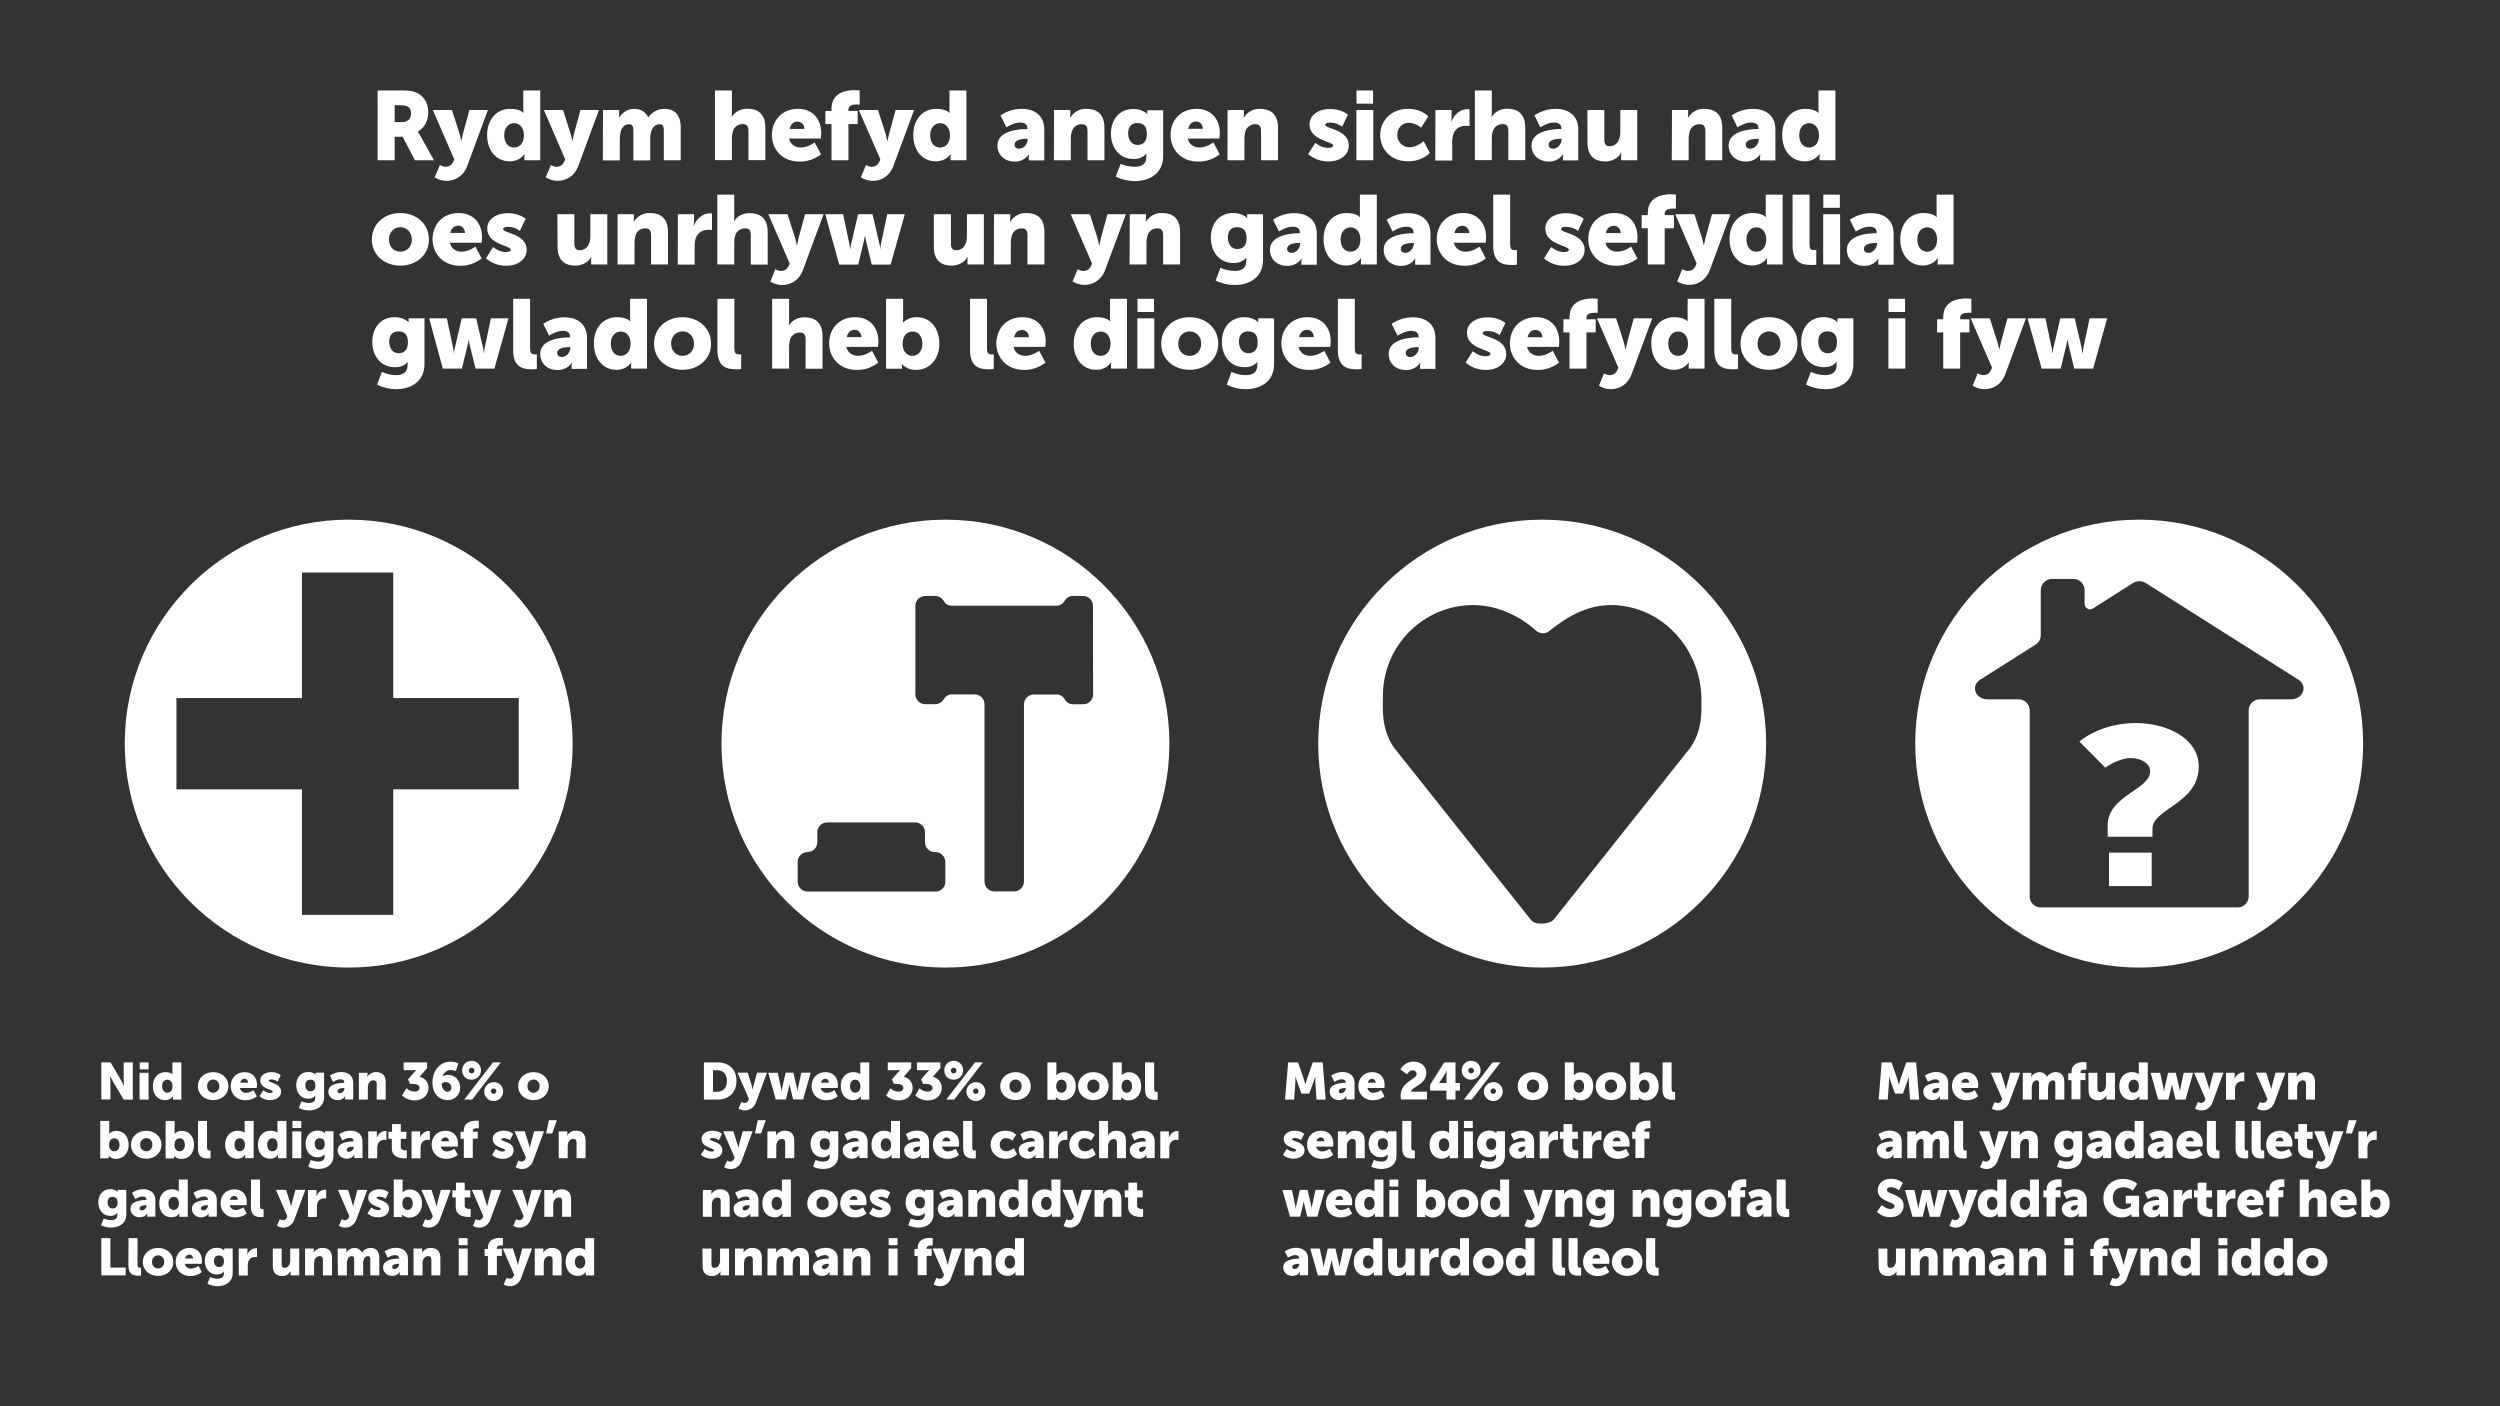
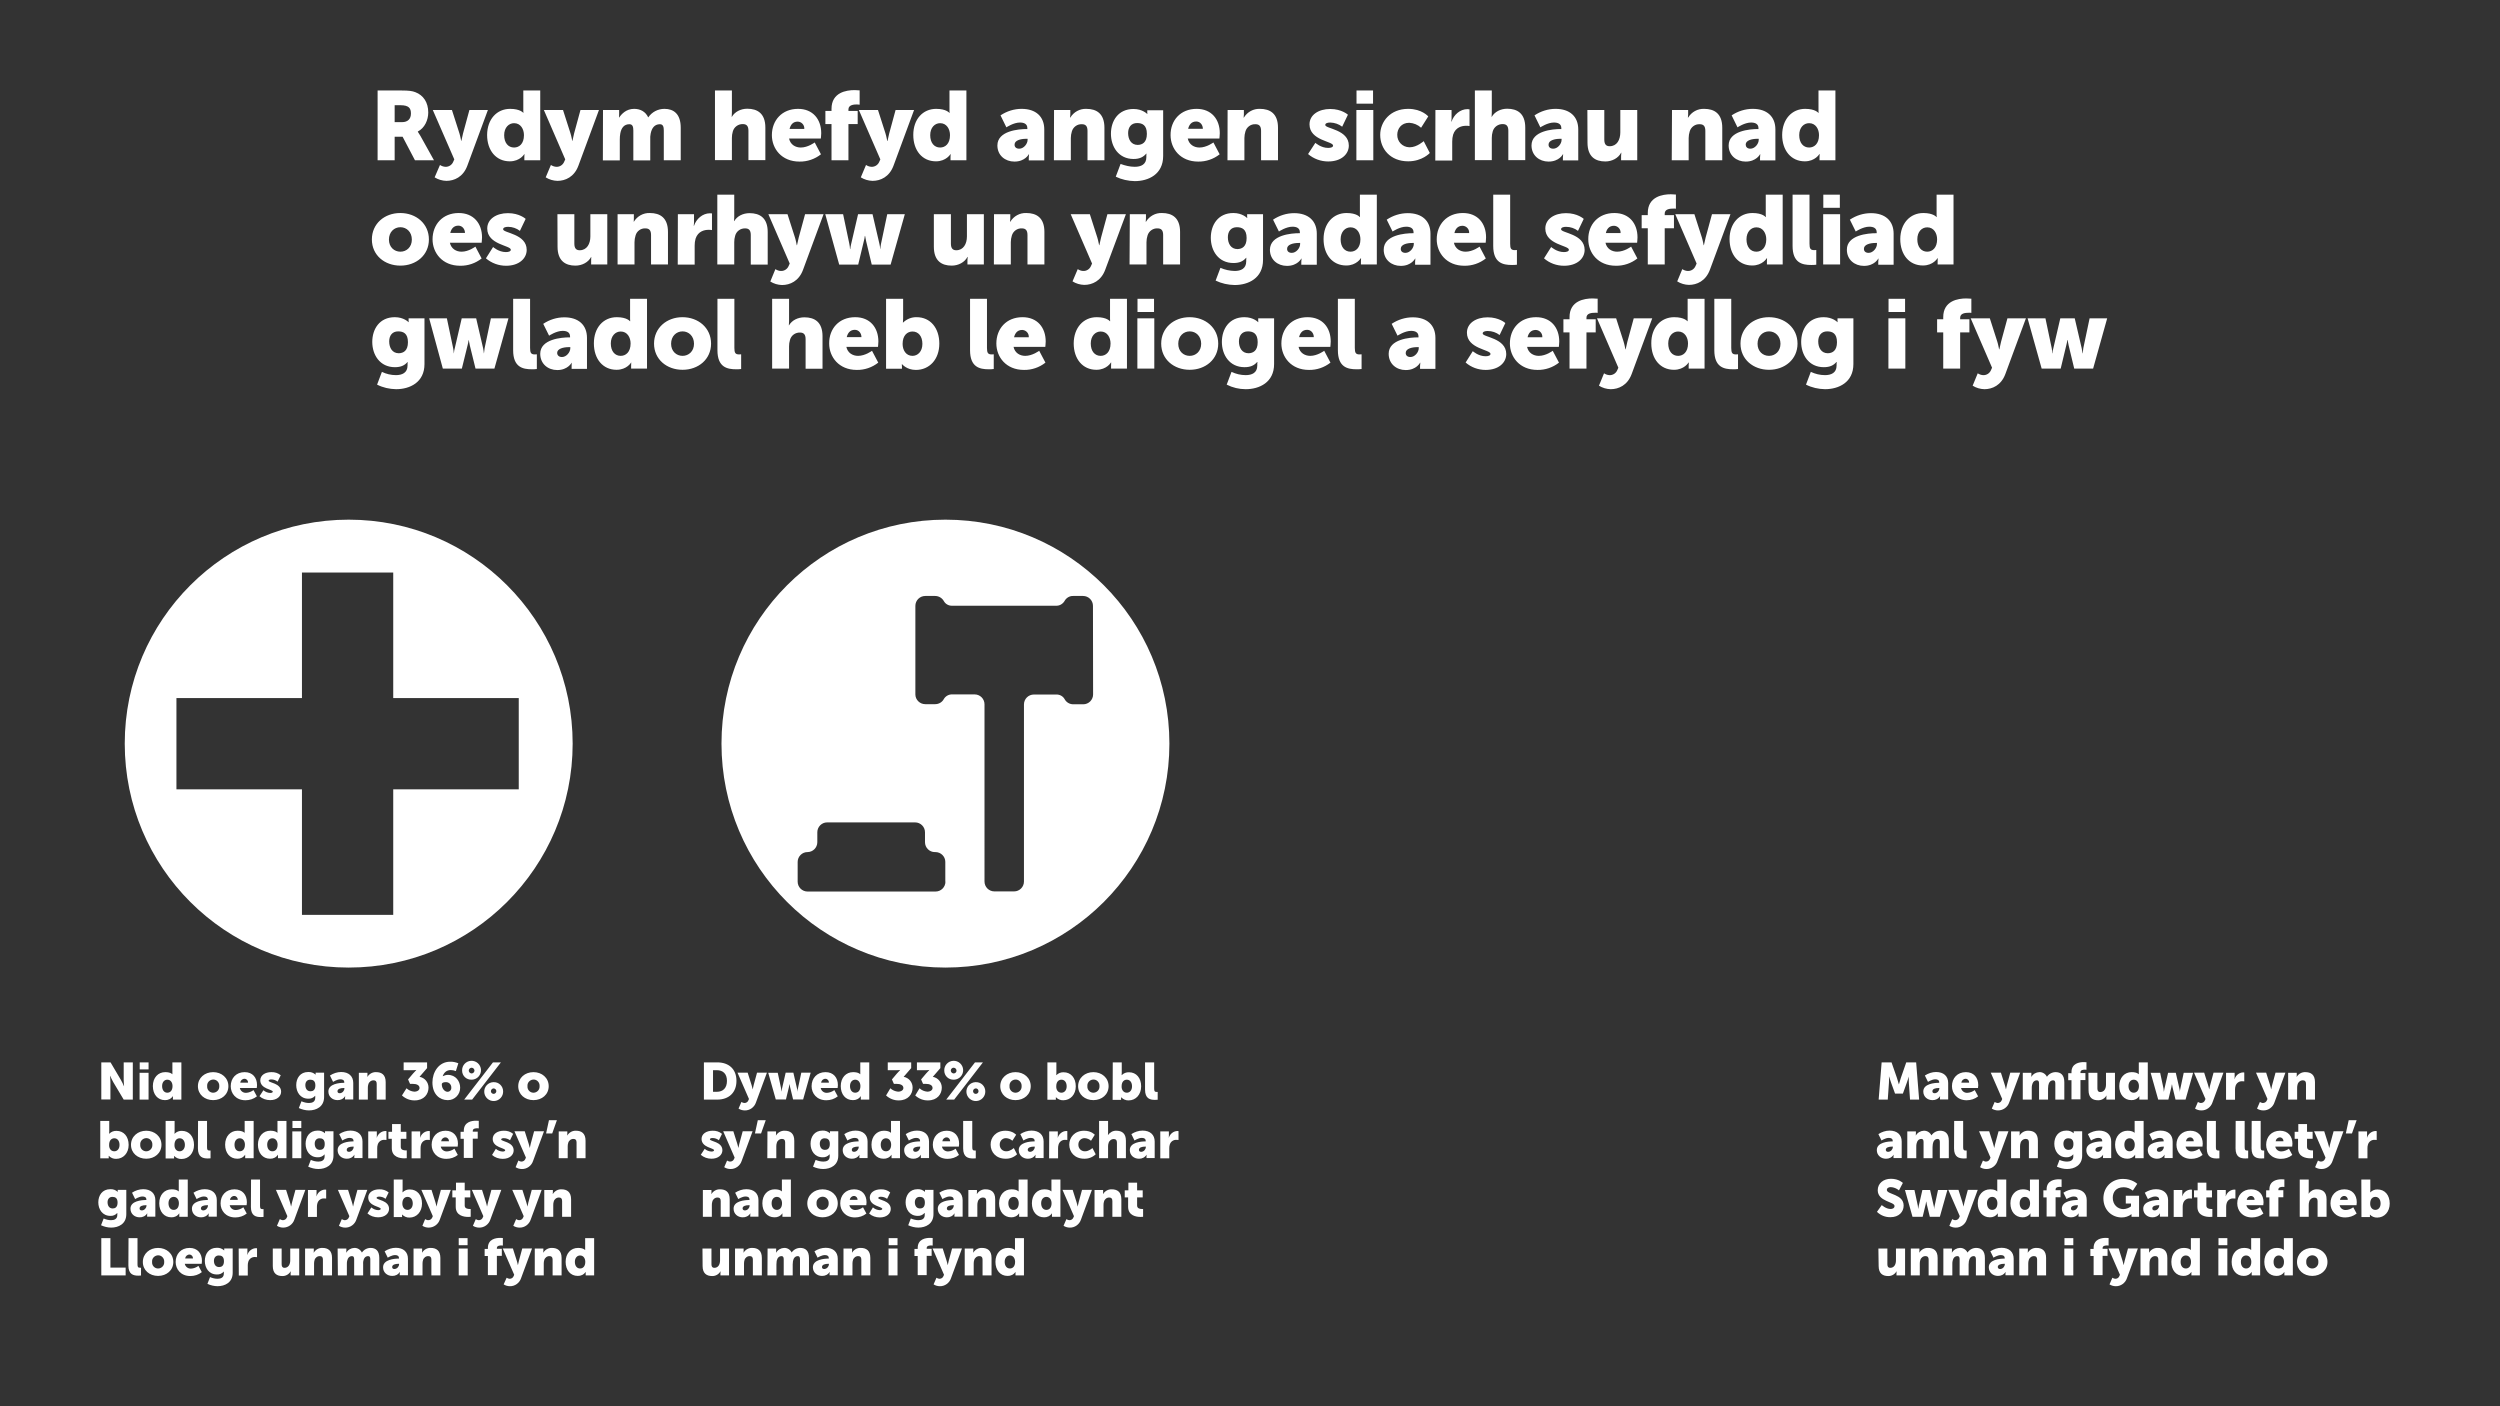
<svg xmlns="http://www.w3.org/2000/svg" version="1.1" id="Layer_1" x="0px" y="0px" viewBox="0 0 1920 1080" style="enable-background:new 0 0 1920 1080;" xml:space="preserve">
  <rect x="0" y="0" width="1920" height="1080" fill="#333333" stroke="none" />
  <style type="text/css">
	.st0{fill:#FFFFFF;}
</style>
  <title>CRI0041_Plan_to_end_homelessness_Website_Welsh</title>
  <path class="st0" d="M289.9,69.5h18.7c5.5,0,8.1,0.4,10.4,1.3c6.1,2.3,9.9,7.8,9.9,15.6c0,5.7-2.7,11.9-8,14.6v0.2  c0.7,1,1.4,2.1,2,3.2l10.4,18.7h-14.6l-9.5-18.1h-6.1v18.1h-13.1V69.5z M308.8,93.8c4.2,0,6.8-2.3,6.8-6.6c0-4-1.5-6.4-8.1-6.4h-4.4  v13L308.8,93.8z M337.9,126.7c1.2,0.8,2.6,1.3,4,1.4c2.7,0.2,5.2-1.4,6.2-3.9l0.8-1.8l-16.5-37.9h14.7l5.7,17.8c0.7,2.1,1.4,6,1.4,6  h0.1c0,0,0.8-3.7,1.3-5.8l4.9-18h14.2l-15.8,42.8c-3.2,8.6-10,11.6-16.1,11.6c-3.2-0.1-6.3-1-9-2.7L337.9,126.7z M391.8,83.6  c7.8,0,10.1,3.1,10.1,3.1h0.1c0,0-0.1-0.7-0.1-1.7V69.5h13v53.6h-12.2v-2.6c0-1.2,0.1-2.2,0.1-2.2h-0.1c0,0-3.2,5.6-11.2,5.6  c-10.5,0-17.4-8.3-17.4-20.3C374.2,91.6,381.5,83.6,391.8,83.6z M394.8,113.3c3.9,0,7.6-2.8,7.6-9.5c0-4.6-2.5-9.2-7.6-9.2  c-4,0-7.6,3.3-7.6,9.2S390.3,113.3,394.8,113.3z M423.1,126.7c1.2,0.8,2.6,1.3,4,1.4c2.7,0.2,5.2-1.4,6.2-3.9l0.8-1.8l-16.4-37.9  h14.7l5.7,17.8c0.7,2.1,1.4,6,1.4,6h0.1c0,0,0.8-3.7,1.3-5.8l4.9-18h14.2l-15.8,42.8c-3.2,8.6-10,11.6-16.1,11.6  c-3.2-0.1-6.3-1-9-2.7L423.1,126.7z M463.1,84.5h12.4v3.4c0,0.8-0.1,1.6-0.1,2.4h0.1c1.8-2.7,5.4-6.7,11.5-6.7  c4.9,0,8.8,2.2,10.8,6.5h0.1c2.8-4.1,7.4-6.5,12.4-6.5c7,0,12.5,3.8,12.5,14.5v25h-13v-22.8c0-2.8-0.5-4.9-3-4.9  c-4.1,0-6.3,3-7.1,7.3c-0.3,1.5-0.4,3-0.3,4.5v16h-13v-22.9c0-2.8-0.5-4.9-3-4.9c-4.1,0-6.2,2.8-7,7c-0.3,1.6-0.4,3.2-0.4,4.8v16  h-13L463.1,84.5z M549.1,69.5h13v16.9c0,2-0.2,3.3-0.2,3.3h0.2c2.2-3.8,6.7-6.2,11.8-6.2c7.8,0,13.9,3.6,13.9,14.5v25h-13v-22.6  c0-3.6-1.4-5.1-4.3-5.1c-3.6-0.1-6.8,2.3-7.7,5.7c-0.5,1.6-0.7,3.3-0.7,4.9v17.1h-13L549.1,69.5z M612.9,83.6  c11.4,0,17.8,8,17.8,18.7c0,1.3-0.3,4.1-0.3,4.1h-24.4c1,4.7,4.9,6.9,9,6.9c5.5,0,10.7-3.9,10.7-3.9l4.8,9.1  c-4.7,3.7-10.5,5.7-16.5,5.6c-13.8,0-21.2-10-21.2-20.3C592.8,92.5,600.5,83.6,612.9,83.6z M617.7,98.9c0.2-2.9-2.1-5.4-5-5.5  c0,0-0.1,0-0.1,0c-3.8,0-5.5,2.7-6.2,5.6H617.7z M638.6,95.3h-4.7V85.2h4.7v-1.6c0-12.7,11.5-14.4,17.7-14.4c1.3,0,2.6,0.1,3.9,0.2  v11c-0.7-0.1-1.4-0.2-2.1-0.2c-2.5,0-6.5,0.4-6.5,3.8v1.2h7.1v10.1h-7.1v27.8h-13L638.6,95.3z M665.1,126.7c1.2,0.8,2.6,1.3,4,1.4  c2.7,0.2,5.2-1.4,6.2-3.9l0.8-1.8l-16.5-37.9h14.7l5.7,17.8c0.7,2.1,1.4,6,1.4,6h0.2c0,0,0.8-3.7,1.3-5.8l4.9-18h14.2l-15.8,42.8  c-3.2,8.6-10,11.6-16.1,11.6c-3.2-0.1-6.3-1-9-2.7L665.1,126.7z M719,83.6c7.8,0,10.1,3.1,10.1,3.1h0.2c0,0-0.1-0.8-0.1-1.7V69.5h13  v53.6H730v-2.6c0-1.2,0.1-2.2,0.1-2.2H730c0,0-3.2,5.6-11.2,5.6c-10.5,0-17.4-8.3-17.4-20.3C701.4,91.6,708.7,83.6,719,83.6z   M722,113.3c3.9,0,7.6-2.8,7.6-9.5c0-4.6-2.5-9.2-7.6-9.2c-4,0-7.6,3.3-7.6,9.2S717.5,113.3,722,113.3z M788.5,99.1h0.5v-0.7  c0-3.2-2.5-4.3-5.7-4.3c-4.9,0-10.4,3.7-10.4,3.7l-4.5-9.2c4.8-3.2,10.4-5,16.2-5c10.9,0,17.4,5.9,17.4,15.8v23.8h-11.9v-2.3  c0-0.8,0.1-1.6,0.2-2.4h-0.2c0,0-2.8,5.6-11,5.6c-7.2,0-13.1-4.8-13.1-12.4C766,100.4,782.5,99.1,788.5,99.1z M782.8,114.2  c3.4,0,6.4-3.7,6.4-6.8v-0.8h-1.2c-4.1,0-8.8,1.2-8.8,4.4C779.1,112.7,780.2,114.2,782.8,114.2L782.8,114.2z M809.5,84.5h12.5v3.4  c0,0.8-0.1,1.6-0.2,2.4h0.2c2.6-4.3,7.3-6.9,12.3-6.7c7.8,0,13.9,3.6,13.9,14.5v25h-13v-22.6c0-3.6-1.4-5.1-4.3-5.1  c-3.5-0.2-6.7,2.1-7.7,5.5c-0.5,1.6-0.8,3.4-0.8,5.1v17.1h-13L809.5,84.5z M871.5,128.1c4.7,0,8.9-1.7,8.9-7.4v-1.3  c0-0.4,0.1-1.4,0.1-1.4h-0.2c-2.3,2.7-5.2,4.1-9.7,4.1c-11.6,0-17.4-9.5-17.4-19.4s5.6-19,17.3-19c7,0,10.5,3.8,10.5,3.8h0.2  c0-0.3-0.1-0.6-0.1-0.9v-1.9h12.2v35.1c0,14.1-11.3,19.3-21.8,19.3c-5.1-0.1-10.1-1.2-14.6-3.4l3.7-9.8  C864.1,127.2,867.8,128.1,871.5,128.1z M880.8,102.8c0-6.8-3.6-8.3-7.5-8.3c-4.6,0-6.9,3.3-6.9,7.7c0,4.8,2.3,9.1,7.4,9.1  C877.2,111.2,880.8,109.5,880.8,102.8L880.8,102.8z M919,83.6c11.4,0,17.8,8,17.8,18.7c0,1.3-0.3,4.1-0.3,4.1h-24.3  c1,4.7,4.9,6.9,9,6.9c5.5,0,10.7-3.9,10.7-3.9l4.8,9.1c-4.7,3.7-10.5,5.7-16.5,5.6c-13.8,0-21.2-10-21.2-20.3  C898.9,92.5,906.6,83.6,919,83.6z M923.8,98.9c0-2.9-2-5.6-5.1-5.6c-3.8,0-5.5,2.7-6.2,5.6H923.8z M942.8,84.5h12.5v3.4  c0,0.8-0.1,1.6-0.2,2.4h0.2c2.6-4.3,7.3-6.9,12.3-6.7c7.8,0,13.9,3.6,13.9,14.5v25h-13v-22.6c0-3.6-1.4-5.1-4.3-5.1  c-3.5-0.2-6.7,2.1-7.7,5.5c-0.5,1.6-0.8,3.4-0.8,5.1v17.1h-13L942.8,84.5z M1010.2,109.7c0,0,4.3,3.9,9.8,3.9c2,0,3.8-0.5,3.8-1.8  c0-3.4-18.1-3.8-18.1-16.3c0-7.3,7-11.8,15.9-11.8c8.9,0,13.6,4.4,13.6,4.4l-4.4,9.2c-2.6-2-5.8-3.1-9.2-3.2c-2,0-3.8,0.5-3.8,1.9  c0,2.9,18.1,3.4,18.1,15.8c0,6.6-5.8,12.2-15.8,12.2c-5.7,0-11.2-2-15.5-5.7L1010.2,109.7z M1041.7,84.5h13v38.6h-13V84.5z   M1041.8,69.5h12.7v10.1h-12.7V69.5z M1081.5,83.6c10.5,0,15.4,5.8,15.4,5.8l-5.5,8.7c-2.5-2.3-5.7-3.6-9.1-3.8  c-6.2,0-9.2,4.7-9.2,9.2c-0.1,5.2,3.9,9.4,9.1,9.6c0.2,0,0.4,0,0.6,0c5.4,0,10.6-4.7,10.6-4.7l4.7,9.1c0,0-5.8,6.4-16.6,6.4  c-13.8,0-21.5-9.6-21.5-20.3C1060,93.5,1067.6,83.6,1081.5,83.6z M1102.4,84.5h12.4v6.5c0,0.8-0.1,1.6-0.2,2.4h0.2  c1.7-5.2,6.5-9.6,12.3-9.6c0.5,0,1,0.1,1.5,0.2v12.8c-0.9-0.2-1.7-0.2-2.6-0.2c-3.1,0-8.1,1-10,6.8c-0.5,1.7-0.7,3.5-0.7,5.3v14.6  h-13L1102.4,84.5z M1132.7,69.5h13v16.9c0,2-0.2,3.3-0.2,3.3h0.2c2.2-3.8,6.7-6.2,11.8-6.2c7.8,0,13.9,3.6,13.9,14.5v25h-13v-22.6  c0-3.6-1.4-5.1-4.3-5.1c-3.6-0.1-6.8,2.3-7.7,5.7c-0.5,1.6-0.7,3.3-0.7,4.9v17.1h-13L1132.7,69.5z M1198.6,99.1h0.5v-0.7  c0-3.2-2.5-4.3-5.7-4.3c-4.9,0-10.4,3.7-10.4,3.7l-4.5-9.2c4.8-3.2,10.4-5,16.2-5c10.9,0,17.4,5.9,17.4,15.8v23.8h-11.8v-2.3  c0-0.8,0.1-1.6,0.2-2.4h-0.2c0,0-2.8,5.6-11,5.6c-7.2,0-13.1-4.8-13.1-12.4C1176.2,100.4,1192.6,99.1,1198.6,99.1z M1192.9,114.2  c3.4,0,6.4-3.7,6.4-6.8v-0.8h-1.2c-4.1,0-8.8,1.2-8.8,4.4C1189.2,112.7,1190.3,114.2,1192.9,114.2z M1219.1,84.5h13v22.7  c0,3.6,1.4,5.1,4.1,5.1c5.6,0,8.2-4.9,8.2-10.7V84.5h13v38.6h-12.4v-3.4c0-0.8,0.1-1.6,0.2-2.4h-0.2c-2.1,4.1-6.9,6.7-12.1,6.7  c-7.7,0-13.7-3.6-13.7-14.5L1219.1,84.5z M1284.1,84.5h12.4v3.4c0,0.8-0.1,1.6-0.2,2.4h0.2c2.6-4.3,7.3-6.9,12.3-6.7  c7.8,0,13.9,3.6,13.9,14.5v25h-13v-22.6c0-3.6-1.4-5.1-4.3-5.1c-3.5-0.2-6.7,2.1-7.7,5.5c-0.5,1.6-0.8,3.4-0.8,5.1v17.1h-13  L1284.1,84.5z M1350,99.1h0.5v-0.7c0-3.2-2.5-4.3-5.7-4.3c-4.9,0-10.4,3.7-10.4,3.7l-4.5-9.2c4.8-3.2,10.4-5,16.2-5  c10.9,0,17.4,5.9,17.4,15.8v23.8h-11.8v-2.3c0-0.8,0.1-1.6,0.2-2.4h-0.2c0,0-2.8,5.6-11,5.6c-7.2,0-13.1-4.8-13.1-12.4  C1327.6,100.4,1344,99.1,1350,99.1z M1344.3,114.2c3.4,0,6.4-3.7,6.4-6.8v-0.8h-1.2c-4.1,0-8.8,1.2-8.8,4.4  C1340.7,112.7,1341.8,114.2,1344.3,114.2L1344.3,114.2z M1386.4,83.6c7.8,0,10.1,3.1,10.1,3.1h0.2c0,0-0.1-0.8-0.1-1.7V69.5h13v53.6  h-12.2v-2.6c0-1.2,0.1-2.2,0.1-2.2h-0.2c0,0-3.2,5.6-11.2,5.6c-10.5,0-17.4-8.3-17.4-20.3C1368.8,91.6,1376.1,83.6,1386.4,83.6z   M1389.4,113.3c3.9,0,7.6-2.8,7.6-9.5c0-4.6-2.5-9.2-7.6-9.2c-4.1,0-7.6,3.3-7.6,9.2S1384.9,113.3,1389.4,113.3z M307.4,163.6  c12.2,0,22,8.2,22,20.3s-9.8,20.1-21.9,20.1s-21.9-8-21.9-20.1S295.3,163.6,307.4,163.6z M307.5,193.3c4.7,0,8.8-3.5,8.8-9.3  s-4-9.5-8.8-9.5s-8.8,3.7-8.8,9.5S302.8,193.3,307.5,193.3L307.5,193.3z M352.3,163.6c11.4,0,17.9,8,17.9,18.7  c0,1.3-0.3,4.1-0.3,4.1h-24.4c1,4.7,4.9,6.9,9,6.9c5.5,0,10.6-3.9,10.6-3.9l4.8,9.1c-4.7,3.7-10.5,5.7-16.5,5.6  c-13.8,0-21.2-10-21.2-20.3C332.2,172.5,339.9,163.6,352.3,163.6z M357.1,178.9c0-2.9-2-5.6-5.1-5.6c-3.8,0-5.5,2.7-6.2,5.6H357.1z   M378.7,189.7c0,0,4.3,3.9,9.8,3.9c2,0,3.8-0.5,3.8-1.8c0-3.4-18.1-3.8-18.1-16.3c0-7.3,7-11.8,15.9-11.8s13.6,4.4,13.6,4.4  l-4.4,9.2c-2.6-2-5.8-3.1-9.1-3.1c-2,0-3.8,0.5-3.8,1.9c0,2.9,18.1,3.4,18.1,15.8c0,6.6-5.9,12.2-15.8,12.2c-5.7,0-11.2-2-15.5-5.7  L378.7,189.7z M428.1,164.5h13v22.6c0,3.6,1.4,5.1,4.1,5.1c5.5,0,8.2-4.9,8.2-10.6v-17.1h13v38.6H454v-3.4c0-0.8,0.1-1.6,0.1-2.4  H454c-2.1,4.1-6.9,6.7-12.1,6.7c-7.6,0-13.7-3.6-13.7-14.5L428.1,164.5z M474.3,164.5h12.5v3.4c0,0.8-0.1,1.6-0.1,2.4h0.1  c2.6-4.3,7.3-6.9,12.3-6.7c7.8,0,13.9,3.6,13.9,14.5v25h-13v-22.6c0-3.6-1.4-5.1-4.3-5.1c-3.5-0.2-6.7,2.1-7.6,5.5  c-0.5,1.6-0.8,3.4-0.8,5.1v17.1h-13L474.3,164.5z M520.6,164.5H533v6.5c0,0.8-0.1,1.6-0.2,2.4h0.2c1.7-5.2,6.5-9.6,12.3-9.6  c0.5,0,1,0.1,1.5,0.1v12.8c-0.9-0.2-1.7-0.2-2.6-0.2c-3.1,0-8.1,1-10,6.8c-0.5,1.7-0.7,3.5-0.7,5.3v14.6h-13L520.6,164.5z   M550.9,149.5h13v17c0,1.9-0.2,3.3-0.2,3.3h0.2c2.2-3.8,6.7-6.1,11.8-6.1c7.8,0,13.9,3.6,13.9,14.5v25h-13v-22.7  c0-3.6-1.4-5.1-4.3-5.1c-3.6-0.1-6.8,2.2-7.7,5.7c-0.5,1.6-0.7,3.3-0.7,4.9v17.1h-13L550.9,149.5z M595.5,206.7  c1.2,0.8,2.6,1.3,4,1.4c2.7,0.2,5.2-1.4,6.2-3.9l0.8-1.8l-16.4-37.9h14.7l5.7,17.8c0.7,2.1,1.4,6,1.4,6h0.2c0,0,0.8-3.7,1.3-5.8  l4.9-18h14.2l-15.8,42.8c-3.2,8.6-10,11.6-16.1,11.6c-3.2-0.1-6.3-1-9-2.7L595.5,206.7z M633.8,164.5h13.7l4.8,22.8  c0.3,1.3,0.4,2.7,0.5,4h0.2c0.1-1.3,0.4-2.7,0.7-4l5.3-22.8h11.1l5.3,22.8c0.3,1.3,0.5,2.7,0.6,4h0.1c0.1-1.3,0.2-2.7,0.5-4  l4.8-22.8h13.5L684,203.2h-14.5l-4.3-17.9c-0.3-1.4-0.6-2.7-0.8-4.1h-0.2c-0.2,1.4-0.4,2.8-0.8,4.1l-4.3,17.9h-14.6L633.8,164.5z   M717.3,164.5h13v22.6c0,3.6,1.4,5.1,4.1,5.1c5.5,0,8.2-4.9,8.2-10.6v-17.1h13v38.6H743v-3.4c0-0.8,0.1-1.6,0.2-2.4H743  c-2.1,4.1-6.9,6.7-12.1,6.7c-7.7,0-13.7-3.6-13.7-14.5V164.5z M763.4,164.5h12.5v3.4c0,0.8-0.1,1.6-0.2,2.4h0.2  c2.6-4.3,7.3-6.9,12.3-6.7c7.8,0,13.9,3.6,13.9,14.5v25h-13v-22.6c0-3.6-1.4-5.1-4.3-5.1c-3.5-0.2-6.7,2.1-7.7,5.5  c-0.5,1.6-0.8,3.4-0.8,5.1v17.1h-13L763.4,164.5z M827.7,206.7c1.2,0.8,2.6,1.3,4,1.4c2.7,0.2,5.2-1.4,6.2-3.9l0.8-1.8l-16.4-37.9  H837l5.7,17.8c0.7,2.1,1.4,6,1.4,6h0.2c0,0,0.8-3.7,1.3-5.8l4.9-18h14.2l-15.9,42.7c-3.2,8.6-10,11.6-16.1,11.6  c-3.2-0.1-6.3-1-9-2.7L827.7,206.7z M867.7,164.5h12.4v3.4c0,0.8-0.1,1.6-0.2,2.4h0.2c2.6-4.3,7.3-6.9,12.3-6.7  c7.8,0,13.9,3.6,13.9,14.5v25h-13v-22.6c0-3.6-1.4-5.1-4.3-5.1c-3.5-0.2-6.7,2.1-7.7,5.5c-0.5,1.6-0.8,3.4-0.8,5.1v17.1h-13  L867.7,164.5z M948.2,208.1c4.7,0,8.9-1.7,8.9-7.4v-1.3c0-0.4,0.1-1.4,0.1-1.4H957c-2.3,2.7-5.2,4-9.7,4c-11.6,0-17.4-9.5-17.4-19.4  s5.6-19,17.3-19c7,0,10.5,3.8,10.5,3.8h0.2c0-0.3-0.1-0.6-0.1-0.9v-2h12.2v35.1c0,14.1-11.3,19.3-21.8,19.3  c-5.1-0.1-10.1-1.2-14.6-3.4l3.7-9.8C940.7,207.2,944.4,208,948.2,208.1z M957.4,182.8c0-6.8-3.6-8.3-7.5-8.3  c-4.6,0-6.9,3.3-6.9,7.7c0,4.8,2.3,9.1,7.4,9.1C953.8,191.2,957.4,189.5,957.4,182.8z M997.8,179.1h0.5v-0.7c0-3.2-2.5-4.3-5.7-4.3  c-4.9,0-10.4,3.7-10.4,3.7l-4.5-9.1c4.8-3.2,10.4-5,16.2-5c10.9,0,17.4,5.9,17.4,15.8v23.8h-11.9v-2.3c0-0.8,0.1-1.6,0.2-2.4h-0.2  c0,0-2.8,5.6-11,5.6c-7.2,0-13.1-4.8-13.1-12.4C975.4,180.4,991.8,179.1,997.8,179.1z M992.1,194.2c3.4,0,6.4-3.7,6.4-6.8v-0.8h-1.2  c-4.1,0-8.8,1.2-8.8,4.4C988.4,192.7,989.5,194.2,992.1,194.2z M1034.2,163.6c7.8,0,10.1,3.1,10.1,3.1h0.2c0,0-0.1-0.8-0.1-1.7  v-15.5h13v53.6h-12.2v-2.6c0-1.2,0.1-2.2,0.1-2.2h-0.2c0,0-3.2,5.6-11.2,5.6c-10.5,0-17.4-8.3-17.4-20.3  C1016.5,171.6,1023.9,163.6,1034.2,163.6z M1037.2,193.3c3.9,0,7.6-2.9,7.6-9.5c0-4.6-2.5-9.2-7.6-9.2c-4,0-7.6,3.3-7.6,9.2  S1032.7,193.3,1037.2,193.3z M1085.1,179.1h0.5v-0.7c0-3.2-2.5-4.3-5.7-4.3c-4.9,0-10.4,3.7-10.4,3.7l-4.5-9.1  c4.8-3.2,10.4-5,16.2-5c10.9,0,17.4,5.9,17.4,15.8v23.8h-11.8v-2.3c0-0.8,0.1-1.6,0.2-2.4h-0.2c0,0-2.8,5.6-11,5.6  c-7.2,0-13.1-4.8-13.1-12.4C1062.6,180.4,1079.1,179.1,1085.1,179.1z M1079.4,194.2c3.4,0,6.4-3.7,6.4-6.8v-0.8h-1.2  c-4.1,0-8.8,1.2-8.8,4.4C1075.7,192.7,1076.8,194.2,1079.4,194.2L1079.4,194.2z M1123.5,163.6c11.4,0,17.8,8,17.8,18.7  c0,1.3-0.3,4.1-0.3,4.1h-24.4c1,4.7,4.9,6.9,9,6.9c5.6,0,10.7-3.9,10.7-3.9l4.8,9.1c-4.7,3.7-10.5,5.7-16.5,5.6  c-13.8,0-21.2-10-21.2-20.3C1103.4,172.5,1111.1,163.6,1123.5,163.6z M1128.3,178.9c0.2-2.9-2.1-5.4-5-5.5c0,0-0.1,0-0.1,0  c-3.8,0-5.6,2.7-6.2,5.6H1128.3z M1146.8,149.5h13v37.7c0,3.7,0.7,4.9,3.6,4.9c0.8,0,1.6-0.1,1.6-0.1v11.3c-1.3,0.2-2.6,0.2-3.9,0.2  c-6.9,0-14.3-1.6-14.3-14.6L1146.8,149.5z M1191.3,189.7c0,0,4.3,3.9,9.8,3.9c1.9,0,3.8-0.5,3.8-1.8c0-3.4-18.1-3.8-18.1-16.3  c0-7.3,7-11.8,15.9-11.8s13.6,4.4,13.6,4.4l-4.4,9.2c-2.6-2-5.8-3.1-9.2-3.1c-2,0-3.8,0.5-3.8,1.9c0,2.9,18.1,3.4,18.1,15.8  c0,6.6-5.8,12.2-15.8,12.2c-5.7,0-11.2-2-15.4-5.7L1191.3,189.7z M1239.8,163.6c11.4,0,17.8,8,17.8,18.7c0,1.3-0.3,4.1-0.3,4.1H1233  c1,4.7,4.9,6.9,9,6.9c5.6,0,10.7-3.9,10.7-3.9l4.8,9.1c-4.7,3.7-10.5,5.7-16.5,5.6c-13.8,0-21.2-10-21.2-20.3  C1219.7,172.5,1227.4,163.6,1239.8,163.6z M1244.6,178.9c0.2-2.9-2.1-5.4-5-5.5c0,0-0.1,0-0.1,0c-3.8,0-5.6,2.7-6.2,5.6H1244.6z   M1265.5,175.3h-4.7v-10.1h4.7v-1.6c0-12.7,11.5-14.4,17.7-14.4c1.3,0,2.6,0.1,3.9,0.2v10.9c-0.7-0.1-1.4-0.2-2.1-0.1  c-2.6,0-6.5,0.4-6.5,3.8v1.2h7.1v10.1h-7.1v27.8h-13L1265.5,175.3z M1292,206.7c1.2,0.8,2.6,1.3,4,1.4c2.7,0.2,5.2-1.4,6.2-3.9  l0.8-1.8l-16.4-37.9h14.7l5.7,17.8c0.7,2.1,1.4,6,1.4,6h0.2c0,0,0.8-3.7,1.3-5.8l4.9-18h14.2l-15.8,42.7c-3.2,8.6-10,11.6-16.1,11.6  c-3.2-0.1-6.3-1-9-2.7L1292,206.7z M1345.9,163.6c7.8,0,10.1,3.1,10.1,3.1h0.2c0,0-0.1-0.8-0.1-1.7v-15.5h13v53.6H1357v-2.6  c0-1.2,0.1-2.2,0.1-2.2h-0.2c0,0-3.2,5.6-11.2,5.6c-10.5,0-17.4-8.3-17.4-20.3C1328.3,171.6,1335.7,163.6,1345.9,163.6z   M1348.9,193.3c3.9,0,7.6-2.9,7.6-9.5c0-4.6-2.5-9.2-7.6-9.2c-4,0-7.6,3.3-7.6,9.2S1344.4,193.3,1348.9,193.3z M1376.7,149.5h13  v37.7c0,3.7,0.7,4.9,3.6,4.9c0.8,0,1.6-0.1,1.6-0.1v11.3c-1.3,0.2-2.6,0.2-3.9,0.2c-6.9,0-14.3-1.6-14.3-14.6L1376.7,149.5z   M1400.2,164.5h13v38.6h-13V164.5z M1400.3,149.5h12.7v10.1h-12.7L1400.3,149.5z M1440.8,179.1h0.5v-0.7c0-3.2-2.5-4.3-5.7-4.3  c-4.9,0-10.4,3.7-10.4,3.7l-4.5-9.1c4.8-3.2,10.4-5,16.2-5c10.9,0,17.4,5.9,17.4,15.8v23.8h-11.8v-2.3c0-0.8,0.1-1.6,0.2-2.4h-0.2  c0,0-2.8,5.6-11,5.6c-7.2,0-13.1-4.8-13.1-12.4C1418.3,180.4,1434.8,179.1,1440.8,179.1z M1435.1,194.2c3.4,0,6.4-3.7,6.4-6.8v-0.8  h-1.2c-4.1,0-8.8,1.2-8.8,4.4C1431.4,192.7,1432.5,194.2,1435.1,194.2z M1477.1,163.6c7.8,0,10.1,3.1,10.1,3.1h0.2  c0,0-0.1-0.8-0.1-1.7v-15.5h13v53.6h-12.2v-2.6c0-1.2,0.1-2.2,0.1-2.2h-0.2c0,0-3.2,5.6-11.2,5.6c-10.5,0-17.4-8.3-17.4-20.3  C1459.5,171.6,1466.9,163.6,1477.1,163.6z M1480.1,193.3c3.9,0,7.6-2.9,7.6-9.5c0-4.6-2.5-9.2-7.6-9.2c-4.1,0-7.6,3.3-7.6,9.2  S1475.6,193.3,1480.1,193.3z M304.1,288.1c4.6,0,8.9-1.7,8.9-7.4v-1.3c0-0.5,0.1-1.4,0.1-1.4H313c-2.3,2.7-5.2,4-9.7,4  c-11.6,0-17.4-9.5-17.4-19.4s5.6-19,17.3-19c7,0,10.5,3.8,10.5,3.8h0.2c0-0.3-0.1-0.6-0.1-0.9v-2H326v35.1  c0,14.1-11.3,19.3-21.8,19.3c-5.1-0.1-10.1-1.2-14.6-3.5l3.7-9.8C296.6,287.2,300.3,288.1,304.1,288.1z M313.3,262.8  c0-6.8-3.6-8.3-7.5-8.3c-4.6,0-6.9,3.3-6.9,7.7c0,4.8,2.3,9.1,7.4,9.1C309.7,271.2,313.3,269.5,313.3,262.8L313.3,262.8z   M329.6,244.5h13.6l4.8,22.8c0.3,1.3,0.4,2.7,0.5,4h0.1c0.1-1.4,0.3-2.7,0.7-4l5.3-22.8h11.1l5.3,22.8c0.3,1.3,0.5,2.7,0.6,4h0.1  c0.1-1.4,0.3-2.7,0.5-4l4.8-22.8h13.5l-10.8,38.6h-14.5l-4.4-17.9c-0.3-1.4-0.6-2.7-0.8-4.1h-0.1c-0.2,1.4-0.4,2.8-0.8,4.1  l-4.4,17.9h-14.6L329.6,244.5z M394.1,229.5h13v37.7c0,3.7,0.7,5,3.6,5c0.8,0,1.6-0.1,1.6-0.1v11.3c-1.3,0.2-2.6,0.2-3.9,0.2  c-6.9,0-14.3-1.6-14.3-14.6L394.1,229.5z M437.3,259.1h0.5v-0.7c0-3.2-2.5-4.3-5.7-4.3c-4.9,0-10.4,3.7-10.4,3.7l-4.5-9.1  c4.8-3.2,10.4-5,16.2-5c10.9,0,17.4,5.9,17.4,15.8v23.8H439v-2.3c0-0.8,0.1-1.6,0.1-2.4H439c0,0-2.9,5.6-11,5.6  c-7.2,0-13.1-4.8-13.1-12.5C414.9,260.4,431.3,259.1,437.3,259.1z M431.6,274.2c3.4,0,6.4-3.7,6.4-6.8v-0.8h-1.2  c-4.1,0-8.9,1.2-8.9,4.4C427.9,272.7,429.1,274.2,431.6,274.2z M473.7,243.6c7.8,0,10.1,3.1,10.1,3.1h0.2c0,0-0.1-0.8-0.1-1.7v-15.5  h13v53.6h-12.2v-2.5c0-1.2,0.1-2.2,0.1-2.2h-0.1c0,0-3.2,5.6-11.2,5.6c-10.5,0-17.4-8.3-17.4-20.3  C456.1,251.6,463.4,243.6,473.7,243.6z M476.7,273.3c3.9,0,7.6-2.9,7.6-9.5c0-4.6-2.5-9.2-7.6-9.2c-4,0-7.6,3.3-7.6,9.2  S472.2,273.3,476.7,273.3z M524.1,243.6c12.2,0,22,8.2,22,20.3s-9.8,20.1-21.9,20.1s-21.9-8-21.9-20.1S512.1,243.6,524.1,243.6z   M524.2,273.3c4.7,0,8.8-3.5,8.8-9.3s-4-9.5-8.8-9.5s-8.8,3.7-8.8,9.5S519.5,273.3,524.2,273.3L524.2,273.3z M551,229.5h13v37.7  c0,3.7,0.7,5,3.6,5c0.8,0,1.6-0.1,1.6-0.1v11.3c-1.3,0.2-2.6,0.2-3.9,0.2c-6.9,0-14.3-1.6-14.3-14.6L551,229.5z M593,229.5h13v17  c0,1.9-0.2,3.3-0.2,3.3h0.2c2.2-3.8,6.7-6.1,11.8-6.1c7.8,0,13.9,3.6,13.9,14.5v25h-13v-22.7c0-3.6-1.4-5.1-4.3-5.1  c-3.6-0.1-6.8,2.2-7.7,5.7c-0.5,1.6-0.7,3.3-0.7,4.9v17.1h-13V229.5z M656.8,243.6c11.4,0,17.8,8,17.8,18.7c0,1.3-0.3,4.1-0.3,4.1  H650c1,4.7,4.9,6.9,9,6.9c5.5,0,10.7-3.9,10.7-3.9l4.8,9.1c-4.7,3.7-10.5,5.7-16.5,5.6c-13.8,0-21.2-10-21.2-20.3  C636.7,252.5,644.3,243.6,656.8,243.6z M661.6,258.9c0-2.9-2-5.6-5.1-5.6c-3.8,0-5.5,2.7-6.2,5.6H661.6z M680.6,229.5h13v14.9  c0,1.9-0.2,3.3-0.2,3.3h0.2c2.8-2.7,6.5-4.2,10.4-4.1c10.5,0,17.4,8.3,17.4,20.3c0,12.2-7.7,20.2-18,20.2c-7.1,0-10.6-4.4-10.6-4.4  h-0.2c0,0,0.1,1,0.1,2.2v1.3h-12.2V229.5z M700.8,273.3c4,0,7.6-3.3,7.6-9.2s-3.1-9.5-7.6-9.5c-3.9,0-7.6,2.9-7.6,9.5  C693.2,268.8,695.7,273.3,700.8,273.3z M745,229.5h13v37.7c0,3.7,0.7,5,3.6,5c0.8,0,1.6-0.1,1.6-0.1v11.3c-1.3,0.2-2.6,0.2-3.9,0.2  c-6.9,0-14.3-1.6-14.3-14.6L745,229.5z M785.3,243.6c11.4,0,17.8,8,17.8,18.7c0,1.3-0.3,4.1-0.3,4.1h-24.4c1,4.7,4.9,6.9,9,6.9  c5.5,0,10.7-3.9,10.7-3.9l4.8,9.1c-4.7,3.7-10.5,5.7-16.5,5.6c-13.8,0-21.2-10-21.2-20.3C765.2,252.5,772.8,243.6,785.3,243.6z   M790.1,258.9c0.2-2.9-2.1-5.4-5-5.5c0,0-0.1,0-0.1,0c-3.8,0-5.5,2.7-6.2,5.6H790.1z M842.3,243.6c7.8,0,10.1,3.1,10.1,3.1h0.2  c0,0-0.1-0.8-0.1-1.7v-15.5h13v53.6h-12.2v-2.5c0-1.2,0.1-2.2,0.1-2.2h-0.2c0,0-3.2,5.6-11.2,5.6c-10.5,0-17.4-8.3-17.4-20.3  C824.7,251.6,832.1,243.6,842.3,243.6z M845.3,273.3c3.9,0,7.6-2.9,7.6-9.5c0-4.6-2.5-9.2-7.6-9.2c-4,0-7.6,3.3-7.6,9.2  S840.8,273.3,845.3,273.3z M873.5,244.5h13v38.6h-13V244.5z M873.6,229.5h12.7v10.1h-12.7L873.6,229.5z M913.6,243.6  c12.2,0,22,8.2,22,20.3s-9.8,20.1-21.9,20.1s-21.9-8-21.9-20.1S901.5,243.6,913.6,243.6z M913.7,273.3c4.7,0,8.8-3.5,8.8-9.3  s-4-9.5-8.8-9.5s-8.8,3.7-8.8,9.5S908.9,273.3,913.7,273.3L913.7,273.3z M956.7,288.1c4.7,0,8.9-1.7,8.9-7.4v-1.3  c0-0.5,0.1-1.4,0.1-1.4h-0.2c-2.3,2.7-5.2,4-9.7,4c-11.6,0-17.4-9.5-17.4-19.4s5.6-19,17.3-19c7,0,10.5,3.8,10.5,3.8h0.2  c0-0.3-0.1-0.6-0.1-0.9v-2h12.2v35.1c0,14.1-11.3,19.3-21.8,19.3c-5.1,0-10.1-1.2-14.6-3.5l3.7-9.8  C949.2,287.2,952.9,288.1,956.7,288.1z M965.9,262.8c0-6.8-3.6-8.3-7.5-8.3c-4.6,0-6.9,3.3-6.9,7.7c0,4.8,2.3,9.1,7.4,9.1  C962.3,271.2,965.9,269.5,965.9,262.8L965.9,262.8z M1004.2,243.6c11.4,0,17.8,8,17.8,18.7c0,1.3-0.3,4.1-0.3,4.1h-24.4  c1,4.7,4.9,6.9,9,6.9c5.5,0,10.7-3.9,10.7-3.9l4.8,9.1c-4.7,3.7-10.5,5.7-16.5,5.6c-13.8,0-21.2-10-21.2-20.3  C984.1,252.5,991.8,243.6,1004.2,243.6z M1009,258.9c0-2.9-2-5.6-5.1-5.6c-3.8,0-5.5,2.7-6.2,5.6H1009z M1027.5,229.5h13v37.7  c0,3.7,0.7,5,3.6,5c0.8,0,1.6-0.1,1.6-0.1v11.3c-1.3,0.2-2.6,0.2-3.9,0.2c-6.9,0-14.3-1.6-14.3-14.6L1027.5,229.5z M1088.9,259.1  h0.5v-0.7c0-3.2-2.5-4.3-5.7-4.3c-4.9,0-10.4,3.7-10.4,3.7l-4.5-9.1c4.8-3.2,10.4-5,16.2-5c10.9,0,17.4,5.9,17.4,15.8v23.8h-11.8  v-2.3c0-0.8,0.1-1.6,0.2-2.4h-0.2c0,0-2.8,5.6-11,5.6c-7.2,0-13.1-4.8-13.1-12.5C1066.5,260.4,1082.9,259.1,1088.9,259.1z   M1083.2,274.2c3.4,0,6.4-3.7,6.4-6.8v-0.8h-1.2c-4.1,0-8.8,1.2-8.8,4.4C1079.5,272.7,1080.7,274.2,1083.2,274.2L1083.2,274.2z   M1131.1,269.7c0,0,4.3,3.9,9.8,3.9c2,0,3.8-0.5,3.8-1.8c0-3.4-18.1-3.8-18.1-16.3c0-7.3,7-11.8,15.9-11.8s13.6,4.4,13.6,4.4  l-4.4,9.2c-2.6-2-5.8-3.1-9.2-3.1c-1.9,0-3.8,0.5-3.8,1.9c0,2.9,18.1,3.4,18.1,15.8c0,6.6-5.8,12.2-15.8,12.2  c-5.7,0-11.2-2-15.4-5.7L1131.1,269.7z M1179.7,243.6c11.4,0,17.8,8,17.8,18.7c0,1.3-0.3,4.1-0.3,4.1h-24.4c1,4.7,4.9,6.9,9,6.9  c5.6,0,10.7-3.9,10.7-3.9l4.8,9.1c-4.7,3.7-10.5,5.7-16.5,5.6c-13.8,0-21.2-10-21.2-20.3C1159.6,252.5,1167.2,243.6,1179.7,243.6z   M1184.5,258.9c0.2-2.9-2.1-5.4-5-5.5c0,0-0.1,0-0.1,0c-3.8,0-5.6,2.7-6.2,5.6H1184.5z M1205.4,255.3h-4.7v-10.1h4.7v-1.6  c0-12.7,11.5-14.4,17.7-14.4c1.3,0,2.6,0.1,3.9,0.2v10.9c-0.7-0.1-1.4-0.2-2.1-0.1c-2.6,0-6.5,0.4-6.5,3.8v1.2h7.1v10.1h-7.1v27.8  h-13L1205.4,255.3z M1231.9,286.7c1.2,0.8,2.6,1.3,4,1.4c2.7,0.2,5.2-1.4,6.2-3.9l0.8-1.8l-16.4-37.9h14.7l5.7,17.8  c0.7,2.1,1.4,6,1.4,6h0.2c0,0,0.8-3.7,1.3-5.8l4.9-18h14.2l-15.8,42.8c-3.2,8.6-10,11.6-16.1,11.6c-3.2-0.1-6.3-1-9-2.7  L1231.9,286.7z M1285.8,243.6c7.8,0,10.1,3.1,10.1,3.1h0.2c0,0,0-0.7,0-1.7v-15.5h13v53.6h-12.2v-2.5c0-1.2,0.1-2.2,0.1-2.2h-0.2  c0,0-3.2,5.6-11.2,5.6c-10.5,0-17.4-8.3-17.4-20.3C1268.1,251.6,1275.5,243.6,1285.8,243.6z M1288.8,273.3c3.9,0,7.6-2.9,7.6-9.5  c0-4.6-2.5-9.2-7.6-9.2c-4,0-7.6,3.3-7.6,9.2S1284.3,273.3,1288.8,273.3z M1316.6,229.5h13v37.7c0,3.7,0.7,5,3.6,5  c0.8,0,1.6-0.1,1.6-0.1v11.3c-1.3,0.2-2.6,0.2-3.9,0.2c-6.9,0-14.3-1.6-14.3-14.6L1316.6,229.5z M1358.5,243.6  c12.2,0,22,8.2,22,20.3s-9.8,20.1-21.9,20.1s-21.9-8-21.9-20.1S1346.4,243.6,1358.5,243.6z M1358.6,273.3c4.7,0,8.8-3.5,8.8-9.3  s-4-9.5-8.8-9.5s-8.8,3.7-8.8,9.5S1353.8,273.3,1358.6,273.3L1358.6,273.3z M1401.6,288.1c4.7,0,8.9-1.7,8.9-7.4v-1.3  c0-0.5,0.1-1.4,0.1-1.4h-0.2c-2.3,2.7-5.2,4-9.7,4c-11.6,0-17.4-9.5-17.4-19.4s5.6-19,17.3-19c7,0,10.5,3.8,10.5,3.8h0.2  c0-0.3-0.1-0.6-0.1-0.9v-2h12.2v35.1c0,14.1-11.3,19.3-21.8,19.3c-5.1-0.1-10.1-1.2-14.6-3.5l3.7-9.8  C1394.1,287.2,1397.8,288.1,1401.6,288.1z M1410.8,262.8c0-6.8-3.6-8.3-7.5-8.3c-4.6,0-6.9,3.3-6.9,7.7c0,4.8,2.3,9.1,7.4,9.1  C1407.2,271.2,1410.8,269.5,1410.8,262.8L1410.8,262.8z M1450.3,244.5h13v38.6h-13V244.5z M1450.4,229.5h12.7v10.1h-12.7V229.5z   M1492.4,255.3h-4.7v-10.1h4.7v-1.6c0-12.7,11.5-14.4,17.7-14.4c1.3,0,2.6,0.1,3.9,0.2v10.9c-0.7-0.1-1.4-0.2-2.1-0.1  c-2.6,0-6.5,0.4-6.5,3.8v1.2h7.1v10.1h-7.1v27.8h-13L1492.4,255.3z M1518.9,286.7c1.2,0.8,2.6,1.3,4,1.4c2.7,0.2,5.2-1.4,6.2-3.9  l0.8-1.8l-16.4-37.9h14.7l5.7,17.8c0.7,2.1,1.4,6,1.4,6h0.2c0,0,0.8-3.7,1.3-5.8l4.9-18h14.2l-15.8,42.8c-3.2,8.6-10,11.6-16.1,11.6  c-3.2-0.1-6.3-1-9-2.7L1518.9,286.7z M1557.2,244.5h13.7l4.8,22.8c0.3,1.3,0.4,2.7,0.4,4h0.2c0.1-1.4,0.3-2.7,0.7-4l5.3-22.8h11.1  l5.3,22.8c0.3,1.3,0.5,2.7,0.6,4h0.2c0.1-1.4,0.3-2.7,0.5-4l4.8-22.8h13.5l-10.8,38.6h-14.5l-4.3-17.9c-0.3-1.4-0.6-2.7-0.8-4.1  h-0.2c-0.2,1.4-0.4,2.8-0.8,4.1l-4.3,17.9H1568L1557.2,244.5z" />
  <path class="st0" d="M540.6,815.9h10.2c9,0,14.8,5.2,14.8,14.2s-5.8,14.4-14.8,14.4h-10.2V815.9z M550.5,838.5  c4.8,0,7.8-2.9,7.8-8.4s-3.1-8.2-7.8-8.2h-2.9v16.6H550.5z M569.4,846.3c0.6,0.4,1.4,0.7,2.1,0.8c1.4,0.1,2.8-0.7,3.3-2.1l0.4-1  l-8.8-20.2h7.8l3,9.5c0.4,1.1,0.8,3.2,0.8,3.2h0.1c0,0,0.4-2,0.7-3.1l2.6-9.6h7.6l-8.4,22.8c-1.2,3.7-4.7,6.3-8.6,6.2  c-1.7,0-3.4-0.5-4.8-1.4L569.4,846.3z M590,823.9h7.3l2.6,12.1c0.1,0.7,0.2,1.4,0.2,2.2h0.1c0.1-0.7,0.2-1.4,0.4-2.2l2.8-12.2h5.9  l2.8,12.2c0.2,0.7,0.3,1.4,0.3,2.2h0.1c0-0.7,0.1-1.4,0.3-2.2l2.6-12.2h7.2l-5.8,20.6h-7.7l-2.3-9.5c-0.2-0.7-0.3-1.5-0.4-2.2h-0.1  c-0.1,0.7-0.2,1.5-0.4,2.2l-2.3,9.5h-7.8L590,823.9z M634,823.4c6.1,0,9.5,4.2,9.5,10c0,0.7-0.2,2.2-0.2,2.2h-13  c0.5,2.3,2.5,3.8,4.8,3.7c2.1-0.1,4-0.9,5.7-2.1l2.6,4.8c-2.5,2-5.6,3-8.8,3c-7.4,0-11.3-5.3-11.3-10.8  C623.3,828.1,627.4,823.4,634,823.4z M636.6,831.5c0.1-1.5-1-2.9-2.6-3c0,0-0.1,0-0.1,0c-1.7,0-3.1,1.3-3.3,3H636.6z M655.2,823.4  c4.2,0,5.4,1.6,5.4,1.6h0.1c0,0,0-0.4,0-0.9v-8.2h6.9v28.6h-6.5v-1.4c0-0.6,0-1.2,0-1.2H661c-1.3,2-3.6,3.1-6,3  c-5.6,0-9.3-4.4-9.3-10.8S649.7,823.4,655.2,823.4z M656.8,839.2c2.1,0,4-1.5,4-5.1c0-2.5-1.3-4.9-4-4.9c-2.2,0-4,1.8-4,4.9  S654.4,839.2,656.8,839.2L656.8,839.2z M683.8,835.8c1.6,1.5,3.7,2.4,5.9,2.6c2.6,0,4.1-1.3,4.1-2.8c0-2.2-2.2-3.2-5.3-3.2h-2  l-1.5-3.4l3.8-4.5c0.8-0.9,1.6-1.8,2.5-2.7v-0.1c-0.9,0.2-1.8,0.2-2.7,0.2h-6.8v-6h18v4.4l-5.8,6.7c4,0.7,6.9,4.2,6.9,8.3  c0,4.9-3.4,9.8-10.6,9.8c-3.6,0.1-7.1-1.3-9.8-3.8L683.8,835.8z M706.2,835.8c1.6,1.5,3.7,2.4,5.9,2.6c2.6,0,4.1-1.3,4.1-2.8  c0-2.2-2.2-3.2-5.3-3.2h-2l-1.5-3.4l3.8-4.5c0.8-0.9,1.6-1.8,2.5-2.7v-0.1c-0.9,0.2-1.8,0.2-2.7,0.2h-6.8v-6h18v4.4l-5.8,6.7  c4,0.7,6.9,4.2,6.9,8.3c0,4.9-3.4,9.8-10.6,9.8c-3.6,0.1-7.1-1.3-9.8-3.8L706.2,835.8z M725.2,822.3c-0.2-4,2.9-7.4,6.9-7.6  s7.4,2.9,7.6,6.9s-2.9,7.4-6.9,7.6c-0.1,0-0.2,0-0.4,0c-3.9,0.1-7.1-2.9-7.2-6.8C725.2,822.4,725.2,822.3,725.2,822.3z M748.8,815.9  h6.1l-22.1,28.6h-6.1L748.8,815.9z M734.6,822.3c0-1.2-0.9-2.2-2.1-2.3s-2.2,0.9-2.3,2.1c0,1.2,0.9,2.2,2.1,2.3c0,0,0.1,0,0.1,0  C733.6,824.4,734.6,823.5,734.6,822.3z M749.5,831.1c3.9-0.1,7.1,3,7.2,6.9c0.2,4-2.9,7.4-6.9,7.6c-4,0.2-7.4-2.9-7.6-6.9  s2.9-7.4,6.9-7.6C749.2,831.1,749.4,831.1,749.5,831.1z M749.5,840.1c1.2-0.1,2.1-1,2-2.2c-0.1-1.2-1-2.1-2.2-2c-1.1,0.1-2,1-2,2.1  C747.3,839.2,748.3,840.2,749.5,840.1C749.5,840.1,749.5,840.1,749.5,840.1L749.5,840.1z M779.9,823.4c6.5,0,11.7,4.4,11.7,10.8  s-5.2,10.7-11.7,10.7s-11.7-4.3-11.7-10.7S773.5,823.4,779.9,823.4z M779.9,839.2c2.6,0,4.7-2.1,4.7-4.6c0-0.1,0-0.2,0-0.4  c0.2-2.6-1.7-4.9-4.2-5.1c-2.6-0.2-4.9,1.7-5.1,4.2c0,0.3,0,0.6,0,0.9c-0.2,2.6,1.7,4.8,4.3,5C779.7,839.2,779.8,839.2,779.9,839.2  L779.9,839.2z M804.4,815.9h6.9v8c0,1-0.1,1.8-0.1,1.8h0.1c1.5-1.5,3.5-2.3,5.6-2.2c5.6,0,9.3,4.4,9.3,10.8S822,845,816.6,845  c-2.1,0.1-4.2-0.8-5.6-2.3h-0.1c0,0,0,0.5,0,1.2v0.7h-6.5L804.4,815.9z M815.2,839.2c2.2,0,4-1.8,4-4.9s-1.6-5.1-4-5.1  c-2.1,0-4,1.5-4,5.1C811.1,836.8,812.4,839.2,815.2,839.2z M839.7,823.4c6.5,0,11.7,4.4,11.7,10.8s-5.2,10.7-11.7,10.7  s-11.7-4.3-11.7-10.7S833.3,823.4,839.7,823.4z M839.7,839.2c2.6,0,4.7-2.1,4.7-4.6c0-0.1,0-0.2,0-0.4c0.2-2.6-1.7-4.9-4.2-5.1  c-2.6-0.2-4.9,1.7-5.1,4.2c0,0.3,0,0.6,0,0.9c-0.2,2.6,1.7,4.8,4.3,5C839.5,839.2,839.6,839.2,839.7,839.2L839.7,839.2z   M854.6,815.9h6.9v8c0,1-0.1,1.8-0.1,1.8h0.1c1.5-1.5,3.5-2.3,5.6-2.2c5.6,0,9.3,4.4,9.3,10.8s-4.1,10.8-9.6,10.8  c-2.1,0.1-4.2-0.8-5.6-2.3H861c0,0,0,0.5,0,1.2v0.7h-6.5L854.6,815.9z M865.4,839.2c2.2,0,4-1.8,4-4.9s-1.6-5.1-4-5.1  c-2.1,0-4,1.5-4,5.1C861.3,836.8,862.7,839.2,865.4,839.2z M879.5,815.9h6.9v20.1c0,2,0.4,2.6,1.9,2.6c0.4,0,0.8,0,0.8,0v6  c-0.7,0.1-1.4,0.1-2.1,0.1c-3.7,0-7.6-0.9-7.6-7.8V815.9z M541.2,882.3c1.5,1.3,3.3,2,5.2,2.1c1,0,2-0.3,2-1c0-1.8-9.6-2-9.6-8.7  c0-3.9,3.7-6.3,8.5-6.3c2.6-0.1,5.2,0.7,7.2,2.4l-2.4,4.9c-1.4-1.1-3.1-1.7-4.9-1.7c-1,0-2,0.3-2,1c0,1.6,9.6,1.8,9.6,8.4  c0,3.5-3.1,6.5-8.4,6.5c-3,0-5.9-1-8.2-3L541.2,882.3z M558.4,891.3c0.6,0.4,1.4,0.7,2.1,0.8c1.4,0.1,2.8-0.7,3.3-2.1l0.4-1  l-8.8-20.2h7.8l3,9.5c0.4,1.1,0.8,3.2,0.8,3.2h0.1c0,0,0.4-2,0.7-3.1l2.6-9.6h7.6l-8.4,22.8c-1.2,3.7-4.7,6.3-8.6,6.2  c-1.7,0-3.4-0.5-4.8-1.4L558.4,891.3z M582,860.3h6.1l-3.6,10.2h-4.7L582,860.3z M589.4,868.9h6.6v1.8c0,0.4,0,0.9-0.1,1.3h0.1  c1.4-2.3,3.9-3.7,6.6-3.6c4.2,0,7.4,1.9,7.4,7.7v13.4H603v-12.1c0-1.9-0.8-2.7-2.3-2.7c-1.9-0.1-3.6,1.2-4.1,3  c-0.3,0.9-0.4,1.8-0.4,2.7v9.1h-6.9L589.4,868.9z M632.4,892.1c2.5,0,4.8-0.9,4.8-4v-0.7c0-0.2,0-0.8,0-0.8H637  c-1.3,1.5-3.2,2.3-5.2,2.2c-6.2,0-9.3-5.1-9.3-10.4s3-10.1,9.2-10.1c2.1-0.1,4.1,0.6,5.6,2h0.1c0-0.2,0-0.3,0-0.5v-1h6.4v18.7  c0,7.5-6,10.3-11.6,10.3c-2.7,0-5.4-0.7-7.8-1.8l2-5.2C628.3,891.6,630.3,892.1,632.4,892.1z M637.3,878.6c0-3.6-1.9-4.4-4-4.4  c-2.4,0-3.7,1.8-3.7,4.1c0,2.6,1.2,4.8,4,4.8C635.4,883.1,637.3,882.2,637.3,878.6L637.3,878.6z M659.1,876.6h0.3v-0.4  c0-1.7-1.3-2.3-3-2.3c-2.6,0-5.6,2-5.6,2l-2.4-4.9c2.6-1.7,5.6-2.7,8.6-2.7c5.8,0,9.3,3.2,9.3,8.4v12.7H660v-1.2  c0-0.4,0-0.9,0.1-1.3H660c-1.2,2-3.5,3.1-5.8,3c-3.8,0-7-2.6-7-6.6C647.2,877.3,655.9,876.6,659.1,876.6z M656.1,884.6  c1.9-0.2,3.3-1.8,3.4-3.6v-0.4h-0.6c-2.2,0-4.7,0.6-4.7,2.4C654.1,883.9,654.7,884.7,656.1,884.6L656.1,884.6z M678.8,868.4  c4.2,0,5.4,1.6,5.4,1.6h0.1c0,0,0-0.4,0-0.9v-8.2h6.9v28.6h-6.5v-1.4c0-0.6,0-1.2,0-1.2h-0.1c-1.3,2-3.6,3.1-6,3  c-5.6,0-9.3-4.4-9.3-10.8S673.4,868.4,678.8,868.4z M680.4,884.2c2.1,0,4-1.5,4-5.1c0-2.5-1.3-4.9-4-4.9c-2.2,0-4,1.8-4,4.9  S678,884.2,680.4,884.2L680.4,884.2z M706.3,876.6h0.3v-0.4c0-1.7-1.3-2.3-3-2.3c-2.6,0-5.6,2-5.6,2l-2.4-4.9  c2.6-1.7,5.6-2.7,8.6-2.7c5.8,0,9.3,3.2,9.3,8.4v12.7h-6.3v-1.2c0-0.4,0-0.9,0.1-1.3h-0.1c-1.2,2-3.5,3.1-5.8,3c-3.8,0-7-2.6-7-6.6  C694.3,877.3,703.1,876.6,706.3,876.6z M703.3,884.6c1.9-0.2,3.3-1.8,3.4-3.6v-0.4H706c-2.2,0-4.7,0.6-4.7,2.4  C701.3,883.9,701.9,884.7,703.3,884.6L703.3,884.6z M727.1,868.4c6.1,0,9.5,4.2,9.5,10c0,0.7-0.2,2.2-0.2,2.2h-13  c0.5,2.3,2.5,3.8,4.8,3.7c2.1-0.1,4.1-0.9,5.7-2.1l2.6,4.8c-2.5,2-5.6,3-8.8,3c-7.3,0-11.3-5.3-11.3-10.8  C716.4,873.1,720.5,868.4,727.1,868.4z M729.7,876.5c0.1-1.5-1-2.9-2.6-3c0,0-0.1,0-0.1,0c-1.7,0-3.1,1.3-3.3,3H729.7z M739.8,860.9  h6.9v20.1c0,2,0.4,2.6,1.9,2.6c0.4,0,0.8,0,0.8,0v6c-0.7,0.1-1.4,0.1-2.1,0.1c-3.7,0-7.6-0.9-7.6-7.8V860.9z M772.2,868.4  c5.6,0,8.2,3.1,8.2,3.1l-2.9,4.6c-1.3-1.2-3-1.9-4.8-2c-2.6-0.1-4.8,1.9-4.9,4.6c0,0.1,0,0.2,0,0.4c-0.1,2.8,2.1,5.1,4.9,5.1  c0.1,0,0.2,0,0.3,0c2.9,0,5.6-2.5,5.6-2.5l2.5,4.8c-2.4,2.3-5.6,3.5-8.8,3.4c-7.4,0-11.5-5.1-11.5-10.8  C760.7,873.6,764.8,868.4,772.2,868.4z M794.3,876.6h0.3v-0.4c0-1.7-1.3-2.3-3-2.3c-2.6,0-5.6,2-5.6,2l-2.4-4.9  c2.6-1.7,5.6-2.7,8.6-2.7c5.8,0,9.3,3.2,9.3,8.4v12.7h-6.3v-1.2c0-0.4,0-0.9,0.1-1.3h-0.1c-1.2,2-3.5,3.1-5.8,3c-3.8,0-7-2.6-7-6.6  C782.3,877.3,791.1,876.6,794.3,876.6z M791.3,884.6c1.9-0.2,3.3-1.8,3.4-3.6v-0.4H794c-2.2,0-4.7,0.6-4.7,2.4  C789.3,883.9,789.9,884.7,791.3,884.6L791.3,884.6z M805.8,868.9h6.6v3.5c0,0.4,0,0.9-0.1,1.3h0.1c0.9-2.9,3.5-5,6.5-5.1  c0.3,0,0.5,0,0.8,0.1v6.8c-0.5-0.1-0.9-0.1-1.4-0.1c-2.4-0.2-4.6,1.3-5.3,3.6c-0.3,0.9-0.4,1.9-0.4,2.8v7.8h-6.9L805.8,868.9z   M832.6,868.4c5.6,0,8.2,3.1,8.2,3.1l-2.9,4.6c-1.3-1.2-3-1.9-4.8-2c-2.6-0.1-4.8,1.9-4.9,4.6c0,0.1,0,0.2,0,0.4  c-0.1,2.8,2.1,5.1,4.9,5.1c0.1,0,0.2,0,0.3,0c2.9,0,5.6-2.5,5.6-2.5l2.5,4.8c-2.4,2.3-5.6,3.5-8.8,3.4c-7.4,0-11.5-5.1-11.5-10.8  C821.2,873.6,825.2,868.4,832.6,868.4z M844.1,860.9h6.9v9c0,1-0.1,1.8-0.1,1.8h0.1c1.4-2.1,3.8-3.4,6.3-3.3c4.2,0,7.4,1.9,7.4,7.7  v13.4h-6.9v-12c0-1.9-0.8-2.7-2.3-2.7c-1.9-0.1-3.6,1.2-4.1,3c-0.3,0.9-0.4,1.7-0.4,2.6v9.1h-6.9V860.9z M879.6,876.6h0.3v-0.4  c0-1.7-1.3-2.3-3-2.3c-2.6,0-5.6,2-5.6,2l-2.4-4.9c2.6-1.7,5.6-2.7,8.6-2.7c5.8,0,9.3,3.2,9.3,8.4v12.7h-6.3v-1.2  c0-0.4,0-0.9,0.1-1.3h-0.1c-1.2,2-3.5,3.1-5.8,3c-3.8,0-7-2.6-7-6.6C867.6,877.3,876.4,876.6,879.6,876.6z M876.6,884.6  c1.9-0.2,3.3-1.8,3.4-3.6v-0.4h-0.6c-2.2,0-4.7,0.6-4.7,2.4C874.6,883.9,875.2,884.7,876.6,884.6L876.6,884.6z M891.1,868.9h6.6v3.5  c0,0.4,0,0.9-0.1,1.3h0.1c0.9-2.9,3.5-5,6.6-5.1c0.3,0,0.5,0,0.8,0.1v6.8c-0.5-0.1-0.9-0.1-1.4-0.1c-2.4-0.2-4.6,1.3-5.3,3.6  c-0.3,0.9-0.4,1.9-0.4,2.8v7.8h-6.9V868.9z M539.8,913.9h6.6v1.8c0,0.4,0,0.9-0.1,1.3h0.1c1.4-2.3,3.9-3.7,6.6-3.6  c4.2,0,7.4,1.9,7.4,7.7v13.4h-6.9v-12.1c0-1.9-0.8-2.7-2.3-2.7c-1.9-0.1-3.6,1.2-4.1,3c-0.3,0.9-0.4,1.8-0.4,2.7v9.1h-6.9V913.9z   M575.3,921.6h0.3v-0.4c0-1.7-1.3-2.3-3-2.3c-2.6,0-5.6,2-5.6,2l-2.4-4.9c2.6-1.7,5.6-2.7,8.6-2.7c5.8,0,9.3,3.2,9.3,8.4v12.7h-6.3  v-1.2c0-0.4,0-0.9,0.1-1.3h-0.1c-1.2,2-3.5,3.1-5.8,3c-3.8,0-7-2.6-7-6.6C563.3,922.3,572.1,921.6,575.3,921.6z M572.3,929.6  c1.9-0.2,3.3-1.8,3.4-3.6v-0.4H575c-2.2,0-4.7,0.6-4.7,2.4C570.3,928.9,570.9,929.7,572.3,929.6L572.3,929.6z M595,913.4  c4.2,0,5.4,1.6,5.4,1.6h0.1c0,0,0-0.4,0-0.9v-8.2h6.9v28.6h-6.5v-1.4c0-0.6,0-1.2,0-1.2h-0.1c-1.3,2-3.6,3.1-6,3  c-5.6,0-9.3-4.4-9.3-10.8S589.5,913.4,595,913.4z M596.6,929.2c2.1,0,4-1.5,4-5.1c0-2.5-1.3-4.9-4-4.9c-2.2,0-4,1.8-4,4.9  S594.2,929.2,596.6,929.2L596.6,929.2z M631.7,913.4c6.5,0,11.7,4.4,11.7,10.8s-5.2,10.7-11.7,10.7s-11.7-4.3-11.7-10.7  S625.3,913.4,631.7,913.4z M631.7,929.2c2.6,0,4.7-2.1,4.7-4.6c0-0.1,0-0.2,0-0.4c0.2-2.6-1.7-4.9-4.2-5.1c-2.6-0.2-4.9,1.7-5.1,4.2  c0,0.3,0,0.6,0,0.9c-0.2,2.6,1.7,4.8,4.3,5C631.5,929.2,631.6,929.2,631.7,929.2L631.7,929.2z M656,913.4c6.1,0,9.5,4.2,9.5,10  c0,0.7-0.2,2.2-0.2,2.2h-13c0.5,2.3,2.5,3.8,4.8,3.7c2.1-0.1,4-0.9,5.7-2.1l2.6,4.8c-2.5,2-5.6,3-8.8,3c-7.4,0-11.3-5.3-11.3-10.8  C645.3,918.1,649.3,913.4,656,913.4z M658.6,921.5c0.1-1.5-1-2.9-2.6-3c0,0-0.1,0-0.1,0c-1.7,0-3.1,1.3-3.3,3H658.6z M670.4,927.3  c1.5,1.3,3.3,2,5.2,2.1c1,0,2-0.3,2-1c0-1.8-9.6-2-9.6-8.7c0-3.9,3.7-6.3,8.5-6.3c2.6-0.1,5.2,0.7,7.2,2.4l-2.4,4.9  c-1.4-1-3.1-1.6-4.8-1.6c-1,0-2,0.3-2,1c0,1.6,9.6,1.8,9.6,8.4c0,3.5-3.1,6.5-8.4,6.5c-3,0-6-1-8.2-3L670.4,927.3z M705.4,937.1  c2.5,0,4.8-0.9,4.8-4v-0.7c0-0.2,0-0.8,0-0.8H710c-1.3,1.5-3.2,2.3-5.2,2.2c-6.2,0-9.3-5.1-9.3-10.4s3-10.1,9.2-10.1  c2.1-0.1,4.1,0.6,5.6,2h0.1c0-0.2,0-0.3,0-0.5v-1h6.5v18.7c0,7.5-6,10.3-11.6,10.3c-2.7,0-5.4-0.7-7.8-1.8l2-5.2  C701.4,936.6,703.4,937.1,705.4,937.1z M710.3,923.6c0-3.6-1.9-4.4-4-4.4c-2.4,0-3.7,1.8-3.7,4.1c0,2.6,1.2,4.8,4,4.8  C708.4,928.1,710.3,927.2,710.3,923.6L710.3,923.6z M732.1,921.6h0.3v-0.4c0-1.7-1.3-2.3-3-2.3c-2.6,0-5.6,2-5.6,2l-2.4-4.9  c2.6-1.7,5.6-2.7,8.6-2.7c5.8,0,9.3,3.2,9.3,8.4v12.7H733v-1.2c0-0.4,0-0.9,0.1-1.3H733c-1.2,2-3.5,3.1-5.8,3c-3.8,0-7-2.6-7-6.6  C720.2,922.3,728.9,921.6,732.1,921.6z M729.1,929.6c1.9-0.2,3.3-1.8,3.4-3.6v-0.4h-0.6c-2.2,0-4.7,0.6-4.7,2.4  C727.1,928.9,727.7,929.7,729.1,929.6L729.1,929.6z M743.7,913.9h6.6v1.8c0,0.4,0,0.9-0.1,1.3h0.1c1.4-2.3,3.9-3.7,6.6-3.6  c4.2,0,7.4,1.9,7.4,7.7v13.4h-6.9v-12.1c0-1.9-0.8-2.7-2.3-2.7c-1.9-0.1-3.6,1.2-4.1,3c-0.3,0.9-0.4,1.8-0.4,2.7v9.1h-6.9V913.9z   M776.8,913.4c4.2,0,5.4,1.6,5.4,1.6h0.1c0,0,0-0.4,0-0.9v-8.2h6.9v28.6h-6.5v-1.4c0-0.6,0-1.2,0-1.2h-0.1c-1.3,2-3.6,3.1-6,3  c-5.6,0-9.3-4.4-9.3-10.8S771.3,913.4,776.8,913.4z M778.4,929.2c2.1,0,4-1.5,4-5.1c0-2.5-1.3-4.9-4-4.9c-2.2,0-4,1.8-4,4.9  S776,929.2,778.4,929.2L778.4,929.2z M802,913.4c4.2,0,5.4,1.6,5.4,1.6h0.1c0,0,0-0.4,0-0.9v-8.2h6.9v28.6h-6.5v-1.4  c0-0.6,0-1.2,0-1.2h-0.1c-1.3,2-3.6,3.1-6,3c-5.6,0-9.3-4.4-9.3-10.8S796.5,913.4,802,913.4z M803.6,929.2c2.1,0,4-1.5,4-5.1  c0-2.5-1.3-4.9-4-4.9c-2.2,0-4,1.8-4,4.9S801.2,929.2,803.6,929.2L803.6,929.2z M819,936.3c0.6,0.4,1.4,0.7,2.1,0.8  c1.4,0.1,2.8-0.7,3.3-2.1l0.4-1l-8.8-20.2h7.8l3,9.5c0.4,1.1,0.8,3.2,0.8,3.2h0.1c0,0,0.4-2,0.7-3.1l2.6-9.6h7.6l-8.4,22.8  c-1.2,3.7-4.7,6.3-8.6,6.2c-1.7,0-3.4-0.5-4.8-1.4L819,936.3z M840.6,913.9h6.6v1.8c0,0.4,0,0.9-0.1,1.3h0.1  c1.4-2.3,3.9-3.7,6.6-3.6c4.2,0,7.4,1.9,7.4,7.7v13.4h-6.9v-12.1c0-1.9-0.8-2.7-2.3-2.7c-1.9-0.1-3.6,1.2-4.1,3  c-0.3,0.9-0.4,1.8-0.4,2.7v9.1h-6.9V913.9z M866.4,919.6h-2.6v-5.4h2.8v-5.9h6.7v5.9h4.3v5.4h-4.3v6.3c0,2.3,2.4,2.6,3.7,2.6  c0.6,0,0.9,0,0.9,0v6c-0.6,0.1-1.3,0.1-1.9,0.1c-3.3,0-9.6-0.9-9.6-7.8L866.4,919.6z M539.5,958.9h6.9v12.1c0,1.9,0.8,2.7,2.2,2.7  c3,0,4.4-2.6,4.4-5.7v-9.1h6.9v20.6h-6.6v-1.8c0-0.4,0-0.9,0.1-1.3h-0.1c-1.3,2.3-3.8,3.7-6.4,3.6c-4.1,0-7.3-1.9-7.3-7.7  L539.5,958.9z M564.5,958.9h6.6v1.8c0,0.4,0,0.9-0.1,1.3h0.1c1.4-2.3,3.9-3.7,6.6-3.6c4.2,0,7.4,1.9,7.4,7.7v13.4h-6.9v-12.1  c0-1.9-0.8-2.7-2.3-2.7c-1.9-0.1-3.6,1.2-4.1,3c-0.3,0.9-0.4,1.8-0.4,2.7v9.1h-6.9V958.9z M589.5,958.9h6.6v1.8c0,0.4,0,0.9-0.1,1.3  h0.1c1.3-2.2,3.6-3.5,6.1-3.6c2.5-0.1,4.7,1.3,5.8,3.5h0c1.5-2.2,4-3.5,6.6-3.5c3.8,0,6.7,2,6.7,7.7v13.4h-6.9v-12.2  c0-1.5-0.3-2.6-1.6-2.6c-2.2,0-3.4,1.6-3.8,3.9c-0.1,0.8-0.2,1.6-0.2,2.4v8.5h-6.9v-12.2c0-1.5-0.3-2.6-1.6-2.6  c-2.2,0-3.3,1.5-3.8,3.7c-0.1,0.8-0.2,1.7-0.2,2.6v8.5h-6.9L589.5,958.9z M636.2,966.6h0.3v-0.4c0-1.7-1.3-2.3-3-2.3  c-2.6,0-5.6,2-5.6,2l-2.4-4.9c2.6-1.7,5.6-2.7,8.6-2.7c5.8,0,9.3,3.2,9.3,8.4v12.7h-6.3v-1.2c0-0.4,0-0.9,0.1-1.3h-0.1  c-1.2,2-3.5,3.1-5.8,3c-3.8,0-7-2.6-7-6.6C624.3,967.3,633,966.6,636.2,966.6z M633.2,974.6c1.9-0.2,3.3-1.8,3.4-3.6v-0.4H636  c-2.2,0-4.7,0.6-4.7,2.4C631.2,973.9,631.8,974.7,633.2,974.6L633.2,974.6z M647.8,958.9h6.6v1.8c0,0.4,0,0.9-0.1,1.3h0.1  c1.4-2.3,3.9-3.7,6.6-3.6c4.2,0,7.4,1.9,7.4,7.7v13.4h-6.9v-12.1c0-1.9-0.8-2.7-2.3-2.7c-1.9-0.1-3.6,1.2-4.1,3  c-0.3,0.9-0.4,1.8-0.4,2.7v9.1h-6.9V958.9z M682.4,958.9h6.9v20.6h-6.9V958.9z M682.5,950.9h6.8v5.4h-6.8V950.9z M704.8,964.6h-2.5  v-5.4h2.5v-0.8c0-6.8,6.1-7.7,9.4-7.7c0.7,0,1.4,0,2.1,0.1v5.8c-0.4-0.1-0.7-0.1-1.1-0.1c-1.4,0-3.5,0.2-3.5,2v0.6h3.8v5.4h-3.8  v14.8h-6.9L704.8,964.6z M719.2,981.3c0.6,0.4,1.4,0.7,2.1,0.8c1.4,0.1,2.8-0.7,3.3-2.1l0.4-1l-8.8-20.2h7.8l3,9.5  c0.4,1.1,0.8,3.2,0.8,3.2h0.1c0,0,0.4-2,0.7-3.1l2.6-9.6h7.6l-8.4,22.8c-1.2,3.7-4.7,6.3-8.6,6.2c-1.7,0-3.4-0.5-4.8-1.4  L719.2,981.3z M740.9,958.9h6.6v1.8c0,0.4,0,0.9-0.1,1.3h0.1c1.4-2.3,3.9-3.7,6.6-3.6c4.2,0,7.4,1.9,7.4,7.7v13.4h-6.9v-12.1  c0-1.9-0.8-2.7-2.3-2.7c-1.9-0.1-3.6,1.2-4.1,3c-0.3,0.9-0.4,1.8-0.4,2.7v9.1h-6.9V958.9z M774,958.4c4.2,0,5.4,1.6,5.4,1.6h0.1  c0,0,0-0.4,0-0.9v-8.2h6.9v28.6h-6.5v-1.4c0-0.6,0-1.2,0-1.2h-0.1c-1.3,2-3.6,3.1-6,3c-5.6,0-9.3-4.4-9.3-10.8  S768.5,958.4,774,958.4z M775.6,974.2c2.1,0,4-1.5,4-5.1c0-2.5-1.3-4.9-4-4.9c-2.2,0-4,1.8-4,4.9S773.2,974.2,775.6,974.2  L775.6,974.2z" />
-   <path class="st0" d="M989.3,815.9h7.6l4.2,12.1c0.6,1.8,1.4,4.7,1.4,4.7h0.1c0,0,0.8-2.9,1.4-4.7l4.2-12.1h7.6l2.3,28.6h-7  l-0.9-12.9c-0.1-1.6-0.1-3.2,0-4.8h-0.1c0,0-1,3-1.6,4.8l-3,8.3h-6l-3-8.3c-0.6-1.8-1.6-4.8-1.6-4.8h-0.1c0.1,1.6,0.1,3.2,0,4.8  l-0.9,12.9h-7L989.3,815.9z M1033.1,831.6h0.3v-0.4c0-1.7-1.3-2.3-3-2.3c-2.6,0-5.6,2-5.6,2l-2.4-4.9c2.6-1.7,5.6-2.7,8.6-2.7  c5.8,0,9.3,3.2,9.3,8.4v12.7h-6.3v-1.2c0-0.4,0-0.9,0.1-1.3h-0.1c-1.2,2-3.5,3.1-5.8,3c-3.8,0-7-2.6-7-6.6  C1021.1,832.3,1029.9,831.6,1033.1,831.6z M1030.1,839.6c1.9-0.2,3.3-1.8,3.4-3.6v-0.4h-0.6c-2.2,0-4.7,0.6-4.7,2.4  C1028.1,838.9,1028.7,839.7,1030.1,839.6L1030.1,839.6z M1053.9,823.4c6.1,0,9.5,4.2,9.5,10c0,0.7-0.2,2.2-0.2,2.2h-13  c0.5,2.3,2.5,3.8,4.8,3.7c2-0.1,4-0.9,5.7-2.1l2.6,4.8c-2.5,2-5.6,3-8.8,3c-7.4,0-11.3-5.3-11.3-10.8  C1043.2,828.1,1047.3,823.4,1053.9,823.4z M1056.5,831.5c0.1-1.5-1-2.9-2.6-3c0,0-0.1,0-0.1,0c-1.7,0-3.1,1.3-3.3,3H1056.5z   M1075.7,841.4c0-10.6,12.3-12.4,12.3-16.6c0-1.6-1.3-2.8-2.8-2.8c-0.1,0-0.2,0-0.3,0c-2.7,0-4.2,3-4.2,3l-5.2-3.5  c1.9-3.8,5.8-6.2,10.1-6.2c4.7,0,9.8,2.7,9.8,8.8c0,8.9-11.5,10.6-11.7,14.3h12.2v6H1076C1075.8,843.4,1075.7,842.4,1075.7,841.4z   M1098.2,833.3l11-17.4h8.6v15.9h3.4v5.8h-3.4v6.9h-6.9v-6.9h-12.6V833.3z M1110.9,831.7v-6.4c0-1.1,0.1-2.1,0.2-3.2h-0.1  c-0.4,1-0.8,2.1-1.4,3l-4.3,6.6v0.1L1110.9,831.7z M1122.6,822.3c-0.2-4,2.9-7.4,6.9-7.6c4-0.2,7.4,2.9,7.6,6.9s-2.9,7.4-6.9,7.6  c-0.1,0-0.2,0-0.4,0c-3.9,0.1-7.1-2.9-7.2-6.8C1122.6,822.4,1122.6,822.3,1122.6,822.3z M1146.3,815.9h6.1l-22.1,28.6h-6.1  L1146.3,815.9z M1132,822.3c0-1.2-0.9-2.2-2.1-2.3s-2.2,0.9-2.3,2.1c0,1.2,0.9,2.2,2.1,2.3c0,0,0.1,0,0.1,0  C1131,824.4,1132,823.4,1132,822.3L1132,822.3z M1146.9,831.1c3.9-0.1,7.1,3,7.2,6.9c0.2,4-2.9,7.4-6.9,7.6s-7.4-2.9-7.6-6.9  s2.9-7.4,6.9-7.6C1146.7,831.1,1146.8,831.1,1146.9,831.1z M1146.9,840.1c1.2-0.1,2.1-1,2-2.2c-0.1-1.2-1-2.1-2.2-2  c-1.1,0.1-2,1-2,2.1C1144.7,839.2,1145.7,840.2,1146.9,840.1C1146.9,840.1,1146.9,840.1,1146.9,840.1z M1177.3,823.4  c6.5,0,11.7,4.4,11.7,10.8s-5.2,10.7-11.7,10.7s-11.7-4.3-11.7-10.7S1170.9,823.4,1177.3,823.4z M1177.3,839.2  c2.6,0,4.7-2.1,4.7-4.6c0-0.1,0-0.2,0-0.4c0.2-2.6-1.7-4.9-4.2-5.1c-2.6-0.2-4.9,1.7-5.1,4.2c0,0.3,0,0.6,0,0.9  c-0.2,2.6,1.7,4.8,4.3,5C1177.1,839.2,1177.2,839.2,1177.3,839.2L1177.3,839.2z M1201.8,815.9h6.9v8c0,1-0.1,1.8-0.1,1.8h0.1  c1.5-1.5,3.5-2.3,5.6-2.2c5.6,0,9.3,4.4,9.3,10.8s-4.1,10.8-9.6,10.8c-2.1,0.1-4.2-0.8-5.6-2.3h-0.1c0,0,0,0.5,0,1.2v0.7h-6.5  L1201.8,815.9z M1212.6,839.2c2.2,0,4-1.8,4-4.9s-1.6-5.1-4-5.1c-2.1,0-4,1.5-4,5.1C1208.5,836.8,1209.9,839.2,1212.6,839.2z   M1237.2,823.4c6.5,0,11.7,4.4,11.7,10.8s-5.2,10.7-11.7,10.7s-11.7-4.3-11.7-10.7S1230.7,823.4,1237.2,823.4z M1237.2,839.2  c2.6,0,4.7-2.1,4.7-4.6c0-0.1,0-0.2,0-0.4c0.2-2.6-1.7-4.9-4.2-5.1c-2.6-0.2-4.9,1.7-5.1,4.2c0,0.3,0,0.6,0,0.9  c-0.2,2.6,1.7,4.8,4.3,5C1236.9,839.2,1237.1,839.2,1237.2,839.2L1237.2,839.2z M1252,815.9h7v8c0,1-0.1,1.8-0.1,1.8h0.1  c1.5-1.5,3.5-2.3,5.6-2.2c5.6,0,9.3,4.4,9.3,10.8s-4.1,10.8-9.6,10.8c-2.1,0.1-4.2-0.8-5.6-2.3h-0.1c0,0,0,0.5,0,1.2v0.7h-6.5V815.9  z M1262.8,839.2c2.2,0,4-1.8,4-4.9s-1.6-5.1-4-5.1c-2.1,0-4,1.5-4,5.1C1258.8,836.8,1260.1,839.2,1262.8,839.2L1262.8,839.2z   M1276.9,815.9h6.9v20.1c0,2,0.4,2.6,1.9,2.6c0.4,0,0.8,0,0.8,0v6c-0.7,0.1-1.4,0.1-2.1,0.1c-3.7,0-7.6-0.9-7.6-7.8L1276.9,815.9z   M988.3,882.3c1.5,1.3,3.3,2,5.2,2.1c1,0,2-0.3,2-1c0-1.8-9.6-2-9.6-8.7c0-3.9,3.7-6.3,8.5-6.3c2.6-0.1,5.2,0.7,7.2,2.4l-2.4,4.9  c-1.4-1.1-3.1-1.7-4.9-1.7c-1,0-2,0.3-2,1c0,1.6,9.6,1.8,9.6,8.4c0,3.5-3.1,6.5-8.4,6.5c-3,0-6-1-8.2-3L988.3,882.3z M1014.5,868.4  c6.1,0,9.5,4.2,9.5,10c0,0.7-0.2,2.2-0.2,2.2h-13c0.5,2.3,2.5,3.8,4.8,3.7c2-0.1,4-0.9,5.7-2.1l2.6,4.8c-2.5,2-5.6,3-8.8,3  c-7.4,0-11.3-5.3-11.3-10.8C1003.8,873.1,1007.9,868.4,1014.5,868.4z M1017.1,876.5c0.1-1.5-1-2.9-2.6-3c0,0-0.1,0-0.1,0  c-1.7,0-3.1,1.3-3.3,3H1017.1z M1027.5,868.9h6.6v1.8c0,0.4,0,0.9-0.1,1.3h0.1c1.4-2.3,3.9-3.7,6.6-3.6c4.2,0,7.4,1.9,7.4,7.7v13.4  h-6.9v-12.1c0-1.9-0.8-2.7-2.3-2.7c-1.9-0.1-3.6,1.2-4.1,3c-0.3,0.9-0.4,1.8-0.4,2.7v9.1h-6.9V868.9z M1060.9,892.1  c2.5,0,4.8-0.9,4.8-4v-0.7c0-0.2,0-0.8,0-0.8h-0.1c-1.3,1.5-3.2,2.3-5.2,2.2c-6.2,0-9.3-5.1-9.3-10.4s3-10.1,9.2-10.1  c2.1-0.1,4.1,0.6,5.6,2h0.1c0-0.2,0-0.3,0-0.5v-1h6.5v18.7c0,7.5-6,10.3-11.6,10.3c-2.7,0-5.4-0.7-7.8-1.8l2-5.2  C1057,891.6,1058.9,892.1,1060.9,892.1z M1065.9,878.6c0-3.6-1.9-4.4-4-4.4c-2.4,0-3.7,1.8-3.7,4.1c0,2.6,1.2,4.8,4,4.8  C1063.9,883.1,1065.9,882.2,1065.9,878.6L1065.9,878.6z M1077,860.9h6.9v20.1c0,2,0.4,2.6,1.9,2.6c0.4,0,0.8,0,0.8,0v6  c-0.7,0.1-1.4,0.1-2.1,0.1c-3.7,0-7.6-0.9-7.6-7.8L1077,860.9z M1107.4,868.4c4.2,0,5.4,1.6,5.4,1.6h0.1c0,0,0-0.4,0-0.9v-8.2h6.9  v28.6h-6.5v-1.4c0-0.6,0-1.2,0-1.2h-0.1c-1.3,2-3.6,3.1-6,3c-5.6,0-9.3-4.4-9.3-10.8S1101.9,868.4,1107.4,868.4z M1109,884.2  c2.1,0,4-1.5,4-5.1c0-2.5-1.3-4.9-4-4.9c-2.2,0-4,1.8-4,4.9S1106.6,884.2,1109,884.2L1109,884.2z M1124.3,868.9h6.9v20.6h-6.9V868.9  z M1124.3,860.9h6.8v5.4h-6.8V860.9z M1144.2,892.1c2.5,0,4.8-0.9,4.8-4v-0.7c0-0.2,0-0.8,0-0.8h-0.1c-1.3,1.5-3.2,2.3-5.2,2.2  c-6.2,0-9.3-5.1-9.3-10.4s3-10.1,9.2-10.1c2.1-0.1,4.1,0.6,5.6,2h0.1c0-0.2,0-0.3,0-0.5v-1h6.5v18.7c0,7.5-6,10.3-11.6,10.3  c-2.7,0-5.4-0.7-7.8-1.8l2-5.2C1140.3,891.6,1142.2,892.1,1144.2,892.1z M1149.1,878.6c0-3.6-1.9-4.4-4-4.4c-2.4,0-3.7,1.8-3.7,4.1  c0,2.6,1.2,4.8,4,4.8C1147.2,883.1,1149.1,882.2,1149.1,878.6L1149.1,878.6z M1171,876.6h0.3v-0.4c0-1.7-1.3-2.3-3-2.3  c-2.6,0-5.6,2-5.6,2l-2.4-4.9c2.6-1.7,5.6-2.7,8.6-2.7c5.8,0,9.3,3.2,9.3,8.4v12.7h-6.3v-1.2c0-0.4,0-0.9,0.1-1.3h-0.1  c-1.2,2-3.5,3.1-5.8,3c-3.8,0-7-2.6-7-6.6C1159,877.3,1167.8,876.6,1171,876.6z M1168,884.6c1.9-0.2,3.3-1.8,3.4-3.6v-0.4h-0.6  c-2.2,0-4.7,0.6-4.7,2.4C1166,883.9,1166.6,884.7,1168,884.6L1168,884.6z M1182.5,868.9h6.6v3.5c0,0.4,0,0.9-0.1,1.3h0.1  c0.9-2.9,3.5-5,6.6-5.1c0.3,0,0.5,0,0.8,0.1v6.8c-0.5-0.1-0.9-0.1-1.4-0.1c-2.4-0.2-4.6,1.3-5.3,3.6c-0.3,0.9-0.4,1.9-0.4,2.8v7.8  h-6.9L1182.5,868.9z M1200.7,874.6h-2.7v-5.4h2.8v-5.9h6.7v5.9h4.3v5.4h-4.3v6.3c0,2.3,2.4,2.6,3.7,2.6c0.6,0,0.9,0,0.9,0v6  c-0.6,0.1-1.3,0.1-1.9,0.1c-3.3,0-9.6-0.9-9.6-7.8L1200.7,874.6z M1215.9,868.9h6.6v3.5c0,0.4,0,0.9-0.1,1.3h0.1  c0.9-2.9,3.5-5,6.6-5.1c0.3,0,0.5,0,0.8,0.1v6.8c-0.5-0.1-0.9-0.1-1.4-0.1c-2.4-0.2-4.6,1.3-5.3,3.6c-0.3,0.9-0.4,1.9-0.4,2.8v7.8  h-6.9L1215.9,868.9z M1242,868.4c6.1,0,9.5,4.2,9.5,10c0,0.7-0.2,2.2-0.2,2.2h-13c0.5,2.3,2.5,3.8,4.8,3.7c2.1-0.1,4-0.9,5.7-2.1  l2.6,4.8c-2.5,2-5.6,3-8.8,3c-7.3,0-11.3-5.3-11.3-10.8C1231.3,873.1,1235.3,868.4,1242,868.4z M1244.6,876.5c0.1-1.5-1-2.9-2.6-3  c0,0-0.1,0-0.1,0c-2,0-3,1.4-3.3,3H1244.6z M1256,874.6h-2.5v-5.4h2.5v-0.8c0-6.8,6.1-7.7,9.4-7.7c0.7,0,1.4,0,2.1,0.1v5.8  c-0.4-0.1-0.7-0.1-1.1-0.1c-1.4,0-3.5,0.2-3.5,2v0.6h3.8v5.4h-3.8v14.8h-6.9V874.6z M984.9,913.9h7.3l2.6,12.1  c0.1,0.7,0.2,1.4,0.2,2.2h0.1c0.1-0.7,0.2-1.4,0.4-2.2l2.8-12.2h5.9l2.8,12.2c0.2,0.7,0.3,1.4,0.3,2.2h0.1c0-0.7,0.1-1.4,0.3-2.2  l2.6-12.2h7.2l-5.8,20.6h-7.7l-2.3-9.5c-0.2-0.7-0.3-1.5-0.4-2.2h-0.1c-0.1,0.7-0.2,1.5-0.4,2.2l-2.3,9.5h-7.8L984.9,913.9z   M1029,913.4c6.1,0,9.5,4.2,9.5,10c0,0.7-0.2,2.2-0.2,2.2h-13c0.5,2.3,2.5,3.8,4.8,3.7c2.1-0.1,4-0.9,5.7-2.1l2.6,4.8  c-2.5,2-5.6,3-8.8,3c-7.4,0-11.3-5.3-11.3-10.8C1018.3,918.1,1022.3,913.4,1029,913.4z M1031.6,921.5c0.1-1.5-1-2.9-2.6-3  c0,0-0.1,0-0.1,0c-1.7,0-3.1,1.3-3.3,3H1031.6z M1050.1,913.4c4.2,0,5.4,1.6,5.4,1.6h0.1c0,0,0-0.4,0-0.9v-8.2h6.9v28.6h-6.5v-1.4  c0-0.6,0-1.2,0-1.2h-0.1c-1.3,2-3.6,3.1-6,3c-5.6,0-9.3-4.4-9.3-10.8S1044.6,913.4,1050.1,913.4z M1051.7,929.2c2.1,0,4-1.5,4-5.1  c0-2.5-1.3-4.9-4-4.9c-2.2,0-4,1.8-4,4.9S1049.3,929.2,1051.7,929.2L1051.7,929.2z M1067,913.9h6.9v20.6h-6.9V913.9z M1067.1,905.9  h6.8v5.4h-6.8V905.9z M1088.2,905.9h6.9v8c0,1-0.1,1.8-0.1,1.8h0.1c1.5-1.5,3.5-2.3,5.6-2.2c5.6,0,9.3,4.4,9.3,10.8  s-4.1,10.8-9.6,10.8c-2.1,0.1-4.2-0.8-5.6-2.3h-0.1c0,0,0,0.5,0,1.2v0.7h-6.5L1088.2,905.9z M1099,929.2c2.2,0,4-1.8,4-4.9  s-1.6-5.1-4-5.1c-2.1,0-4,1.5-4,5.1C1094.9,926.8,1096.2,929.2,1099,929.2z M1123.6,913.4c6.5,0,11.7,4.4,11.7,10.8  s-5.2,10.7-11.7,10.7s-11.7-4.3-11.7-10.7S1117.1,913.4,1123.6,913.4z M1123.6,929.2c2.6,0,4.7-2.1,4.7-4.6c0-0.1,0-0.2,0-0.4  c0.2-2.6-1.7-4.9-4.2-5.1c-2.6-0.2-4.9,1.7-5.1,4.2c0,0.3,0,0.6,0,0.9c-0.2,2.6,1.7,4.8,4.3,5  C1123.3,929.2,1123.5,929.2,1123.6,929.2L1123.6,929.2z M1146.6,913.4c4.2,0,5.4,1.6,5.4,1.6h0.1c0,0,0-0.4,0-0.9v-8.2h6.9v28.6  h-6.5v-1.4c0-0.6,0-1.2,0-1.2h-0.1c-1.3,2-3.6,3.1-6,3c-5.6,0-9.3-4.4-9.3-10.8S1141.1,913.4,1146.6,913.4z M1148.2,929.2  c2.1,0,4-1.5,4-5.1c0-2.5-1.3-4.9-4-4.9c-2.2,0-4,1.8-4,4.9S1145.8,929.2,1148.2,929.2L1148.2,929.2z M1172.9,936.3  c0.6,0.4,1.4,0.7,2.1,0.8c1.4,0.1,2.8-0.7,3.3-2.1l0.4-1l-8.8-20.2h7.8l3,9.5c0.4,1.1,0.8,3.2,0.8,3.2h0.1c0,0,0.4-2,0.7-3.1  l2.6-9.6h7.6l-8.4,22.8c-1.2,3.7-4.7,6.3-8.6,6.2c-1.7,0-3.4-0.5-4.8-1.4L1172.9,936.3z M1194.6,913.9h6.6v1.8c0,0.4,0,0.9-0.1,1.3  h0.1c1.4-2.3,3.9-3.7,6.6-3.6c4.2,0,7.4,1.9,7.4,7.7v13.4h-6.9v-12.1c0-1.9-0.8-2.7-2.3-2.7c-1.9-0.1-3.6,1.2-4.1,3  c-0.3,0.9-0.4,1.8-0.4,2.7v9.1h-6.9V913.9z M1228,937.1c2.5,0,4.8-0.9,4.8-4v-0.7c0-0.2,0-0.8,0-0.8h-0.1c-1.3,1.5-3.2,2.3-5.2,2.2  c-6.2,0-9.3-5.1-9.3-10.4s3-10.1,9.2-10.1c2.1-0.1,4.1,0.6,5.6,2h0.1c0-0.2,0-0.3,0-0.5v-1h6.5v18.7c0,7.5-6,10.3-11.6,10.3  c-2.7,0-5.4-0.7-7.8-1.8l2-5.2C1224,936.6,1226,937.1,1228,937.1z M1232.9,923.6c0-3.6-1.9-4.4-4-4.4c-2.4,0-3.7,1.8-3.7,4.1  c0,2.6,1.2,4.8,4,4.8C1231,928.1,1232.9,927.2,1232.9,923.6L1232.9,923.6z M1253.9,913.9h6.6v1.8c0,0.4,0,0.9-0.1,1.3h0.1  c1.4-2.3,3.9-3.7,6.6-3.6c4.2,0,7.4,1.9,7.4,7.7v13.4h-6.9v-12.1c0-1.9-0.8-2.7-2.3-2.7c-1.9-0.1-3.6,1.2-4.1,3  c-0.3,0.9-0.4,1.8-0.4,2.7v9.1h-6.9V913.9z M1287.3,937.1c2.5,0,4.8-0.9,4.8-4v-0.7c0-0.2,0-0.8,0-0.8h-0.1  c-1.3,1.5-3.2,2.3-5.2,2.2c-6.2,0-9.3-5.1-9.3-10.4s3-10.1,9.2-10.1c2.1-0.1,4.1,0.6,5.6,2h0.1c0-0.2,0-0.3,0-0.5v-1h6.5v18.7  c0,7.5-6,10.3-11.6,10.3c-2.7,0-5.4-0.7-7.8-1.8l2-5.2C1283.4,936.6,1285.3,937.1,1287.3,937.1z M1292.3,923.6c0-3.6-1.9-4.4-4-4.4  c-2.4,0-3.7,1.8-3.7,4.1c0,2.6,1.2,4.8,4,4.8C1290.3,928.1,1292.3,927.2,1292.3,923.6L1292.3,923.6z M1313.8,913.4  c6.5,0,11.7,4.4,11.7,10.8s-5.2,10.7-11.7,10.7s-11.7-4.3-11.7-10.7S1307.4,913.4,1313.8,913.4z M1313.8,929.2  c2.6,0,4.7-2.1,4.7-4.6c0-0.1,0-0.2,0-0.4c0.2-2.6-1.7-4.9-4.2-5.1c-2.6-0.2-4.9,1.7-5.1,4.2c0,0.3,0,0.6,0,0.9  c-0.2,2.6,1.7,4.8,4.3,5C1313.6,929.2,1313.7,929.2,1313.8,929.2L1313.8,929.2z M1329.6,919.6h-2.5v-5.4h2.5v-0.8  c0-6.8,6.1-7.7,9.4-7.7c0.7,0,1.4,0,2.1,0.1v5.8c-0.4-0.1-0.7-0.1-1.1-0.1c-1.4,0-3.5,0.2-3.5,2v0.6h3.8v5.4h-3.8v14.8h-6.9V919.6z   M1353.3,921.6h0.3v-0.4c0-1.7-1.3-2.3-3-2.3c-2.6,0-5.6,2-5.6,2l-2.4-4.9c2.6-1.7,5.6-2.7,8.6-2.7c5.8,0,9.3,3.2,9.3,8.4v12.7h-6.3  v-1.2c0-0.4,0-0.9,0.1-1.3h-0.1c-1.2,2-3.5,3.1-5.8,3c-3.8,0-7-2.6-7-6.6C1341.3,922.3,1350.1,921.6,1353.3,921.6z M1350.3,929.6  c1.9-0.2,3.3-1.8,3.4-3.6v-0.4h-0.7c-2.2,0-4.7,0.6-4.7,2.4C1348.3,928.9,1348.9,929.7,1350.3,929.6L1350.3,929.6z M1364.5,905.9  h6.9v20.1c0,2,0.4,2.6,1.9,2.6c0.4,0,0.8,0,0.8,0v6c-0.7,0.1-1.4,0.1-2.1,0.1c-3.7,0-7.6-0.9-7.6-7.8L1364.5,905.9z M997.4,966.6  h0.3v-0.4c0-1.7-1.3-2.3-3-2.3c-2.6,0-5.6,2-5.6,2l-2.4-4.9c2.6-1.7,5.6-2.7,8.6-2.7c5.8,0,9.3,3.2,9.3,8.4v12.7h-6.3v-1.2  c0-0.4,0-0.9,0.1-1.3h-0.1c-1.2,2-3.5,3.1-5.8,3c-3.8,0-7-2.6-7-6.6C985.4,967.3,994.2,966.6,997.4,966.6z M994.4,974.6  c1.9-0.2,3.3-1.8,3.4-3.6v-0.4h-0.6c-2.2,0-4.7,0.6-4.7,2.4C992.4,973.9,993,974.7,994.4,974.6L994.4,974.6z M1006.3,958.9h7.3  l2.6,12.2c0.1,0.7,0.2,1.4,0.2,2.2h0.1c0.1-0.7,0.2-1.4,0.4-2.2l2.8-12.2h5.9l2.8,12.2c0.2,0.7,0.3,1.4,0.3,2.2h0.1  c0-0.7,0.1-1.4,0.3-2.2l2.6-12.2h7.2l-5.8,20.6h-7.7l-2.3-9.5c-0.2-0.7-0.3-1.5-0.4-2.2h-0.1c-0.1,0.7-0.2,1.5-0.4,2.2l-2.3,9.5  h-7.8L1006.3,958.9z M1049.2,958.4c4.2,0,5.4,1.6,5.4,1.6h0.1c0,0,0-0.4,0-0.9v-8.2h6.9v28.6h-6.5v-1.4c0-0.6,0-1.2,0-1.2h-0.1  c-1.3,2-3.6,3.1-6,3c-5.6,0-9.3-4.4-9.3-10.8S1043.7,958.4,1049.2,958.4z M1050.8,974.2c2.1,0,4-1.5,4-5.1c0-2.5-1.3-4.9-4-4.9  c-2.2,0-4,1.8-4,4.9S1048.4,974.2,1050.8,974.2L1050.8,974.2z M1066,958.9h6.9v12.1c0,1.9,0.8,2.7,2.2,2.7c3,0,4.4-2.6,4.4-5.7v-9.1  h6.9v20.6h-6.6v-1.8c0-0.4,0-0.9,0.1-1.3h-0.1c-1.3,2.3-3.8,3.7-6.4,3.6c-4.1,0-7.3-1.9-7.3-7.7L1066,958.9z M1090.9,958.9h6.6v3.5  c0,0.4,0,0.9-0.1,1.3h0.1c0.9-2.9,3.5-5,6.6-5.1c0.3,0,0.5,0,0.8,0.1v6.8c-0.5-0.1-0.9-0.1-1.4-0.1c-2.4-0.2-4.6,1.3-5.3,3.6  c-0.3,0.9-0.4,1.9-0.4,2.8v7.8h-6.9L1090.9,958.9z M1115.8,958.4c4.2,0,5.4,1.6,5.4,1.6h0.1c0,0,0-0.4,0-0.9v-8.2h6.9v28.6h-6.5  v-1.4c0-0.6,0-1.2,0-1.2h-0.1c-1.3,2-3.6,3.1-5.9,3c-5.6,0-9.3-4.4-9.3-10.8S1110.3,958.4,1115.8,958.4z M1117.3,974.2  c2.1,0,4-1.5,4-5.1c0-2.5-1.3-4.9-4-4.9c-2.2,0-4,1.8-4,4.9S1115,974.2,1117.3,974.2L1117.3,974.2z M1143,958.4  c6.5,0,11.7,4.4,11.7,10.8s-5.2,10.7-11.7,10.7s-11.7-4.3-11.7-10.7S1136.5,958.4,1143,958.4z M1143,974.2c2.6,0,4.7-2.1,4.7-4.6  c0-0.1,0-0.2,0-0.4c0.2-2.6-1.7-4.8-4.3-5s-4.8,1.7-5,4.3c0,0.2,0,0.5,0,0.7c-0.2,2.6,1.7,4.8,4.3,5  C1142.8,974.2,1142.9,974.2,1143,974.2z M1166.1,958.4c4.2,0,5.4,1.6,5.4,1.6h0.1c0,0,0-0.4,0-0.9v-8.2h6.9v28.6h-6.5v-1.4  c0-0.6,0-1.2,0-1.2h-0.1c-1.3,2-3.6,3.1-6,3c-5.6,0-9.3-4.4-9.3-10.8S1160.6,958.4,1166.1,958.4z M1167.7,974.2c2.1,0,4-1.5,4-5.1  c0-2.5-1.3-4.9-4-4.9c-2.2,0-4,1.8-4,4.9S1165.3,974.2,1167.7,974.2L1167.7,974.2z M1192.4,950.9h6.9v20.1c0,2,0.4,2.6,1.9,2.6  c0.4,0,0.8,0,0.8,0v6c-0.7,0.1-1.4,0.1-2.1,0.1c-3.7,0-7.6-0.9-7.6-7.8L1192.4,950.9z M1204.7,950.9h6.9v20.1c0,2,0.4,2.6,1.9,2.6  c0.4,0,0.8,0,0.8,0v6c-0.7,0.1-1.4,0.1-2.1,0.1c-3.7,0-7.6-0.9-7.6-7.8L1204.7,950.9z M1226.5,958.4c6.1,0,9.5,4.2,9.5,10  c0,0.7-0.2,2.2-0.2,2.2h-13c0.5,2.3,2.5,3.8,4.8,3.7c2-0.1,4-0.9,5.7-2.1l2.6,4.8c-2.5,2-5.6,3-8.8,3c-7.4,0-11.3-5.3-11.3-10.8  C1215.8,963.1,1219.8,958.4,1226.5,958.4z M1229,966.5c0.1-1.5-1-2.9-2.6-3c0,0-0.1,0-0.1,0c-1.7,0-3.1,1.3-3.3,3H1229z   M1249.7,958.4c6.5,0,11.7,4.4,11.7,10.8s-5.2,10.7-11.7,10.7s-11.7-4.3-11.7-10.7S1243.3,958.4,1249.7,958.4z M1249.7,974.2  c2.6,0,4.7-2.1,4.7-4.6c0-0.1,0-0.2,0-0.4c0.2-2.6-1.7-4.9-4.2-5.1c-2.6-0.2-4.9,1.7-5.1,4.2c0,0.3,0,0.6,0,0.9  c-0.2,2.6,1.7,4.8,4.3,5C1249.5,974.2,1249.6,974.2,1249.7,974.2L1249.7,974.2z M1264.3,950.9h6.9v20.1c0,2,0.4,2.6,1.9,2.6  c0.4,0,0.8,0,0.8,0v6c-0.7,0.1-1.4,0.1-2.1,0.1c-3.7,0-7.6-0.9-7.6-7.8L1264.3,950.9z" />
  <path class="st0" d="M77.8,815.9h7.1l7.9,13.4c0.9,1.6,1.7,3.2,2.4,4.9h0.1c0,0-0.3-3.1-0.3-4.9v-13.4h7v28.6h-7L87,831.1  c-0.9-1.6-1.7-3.2-2.4-4.9h-0.1c0,0,0.3,3.1,0.3,4.9v13.3h-7L77.8,815.9z M107.2,823.9h6.9v20.6h-6.9V823.9z M107.3,815.9h6.8v5.4  h-6.8V815.9z M126.9,823.4c4.2,0,5.4,1.6,5.4,1.6h0.1c0,0,0-0.4,0-0.9v-8.2h6.9v28.6h-6.5v-1.4c0-0.6,0-1.2,0-1.2h-0.1  c-1.3,2-3.6,3.1-6,3c-5.6,0-9.3-4.4-9.3-10.8S121.4,823.4,126.9,823.4z M128.5,839.2c2.1,0,4-1.5,4-5.1c0-2.5-1.3-4.9-4-4.9  c-2.2,0-4,1.8-4,4.9S126.1,839.2,128.5,839.2L128.5,839.2z M163.7,823.4c6.5,0,11.7,4.4,11.7,10.8s-5.2,10.7-11.7,10.7  s-11.7-4.3-11.7-10.7S157.2,823.4,163.7,823.4z M163.7,839.2c2.6,0,4.7-2.1,4.7-4.6c0-0.1,0-0.2,0-0.4c0.2-2.6-1.7-4.9-4.2-5.1  c-2.6-0.2-4.9,1.7-5.1,4.2c0,0.3,0,0.6,0,0.9c-0.2,2.6,1.7,4.8,4.3,5C163.4,839.2,163.6,839.2,163.7,839.2L163.7,839.2z   M187.9,823.4c6.1,0,9.5,4.2,9.5,10c0,0.7-0.2,2.2-0.2,2.2h-13c0.5,2.3,2.5,3.8,4.8,3.7c2.1-0.1,4-0.9,5.7-2.1l2.6,4.8  c-2.5,2-5.6,3-8.8,3c-7.4,0-11.3-5.3-11.3-10.8C177.2,828.1,181.3,823.4,187.9,823.4z M190.5,831.5c0.1-1.5-1-2.9-2.6-3  c0,0-0.1,0-0.1,0c-1.7,0-3.1,1.3-3.3,3H190.5z M202.3,837.3c1.5,1.3,3.3,2,5.2,2.1c1,0,2-0.3,2-1c0-1.8-9.6-2-9.6-8.7  c0-3.9,3.7-6.3,8.5-6.3c2.6-0.1,5.2,0.7,7.2,2.4l-2.4,4.9c-1.4-1.1-3.1-1.7-4.9-1.7c-1,0-2,0.3-2,1c0,1.6,9.6,1.8,9.6,8.4  c0,3.5-3.1,6.5-8.4,6.5c-3,0-6-1-8.2-3L202.3,837.3z M237.3,847.1c2.5,0,4.8-0.9,4.8-4v-0.7c0-0.2,0-0.8,0-0.8H242  c-1.3,1.5-3.2,2.3-5.2,2.2c-6.2,0-9.3-5.1-9.3-10.4s3-10.1,9.2-10.1c2.1-0.1,4.1,0.6,5.6,2h0.1c0-0.2,0-0.3,0-0.5v-1h6.5v18.7  c0,7.5-6,10.3-11.6,10.3c-2.7,0-5.4-0.7-7.8-1.8l2-5.2C233.4,846.6,235.3,847.1,237.3,847.1z M242.2,833.6c0-3.6-1.9-4.4-4-4.4  c-2.4,0-3.7,1.8-3.7,4.1c0,2.6,1.2,4.8,4,4.8C240.3,838.1,242.2,837.2,242.2,833.6L242.2,833.6z M264.1,831.6h0.3v-0.4  c0-1.7-1.3-2.3-3-2.3c-2.6,0-5.6,2-5.6,2l-2.4-4.9c2.6-1.7,5.6-2.7,8.6-2.7c5.8,0,9.3,3.2,9.3,8.4v12.7H265v-1.2  c0-0.4,0-0.9,0.1-1.3H265c-1.2,2-3.5,3.1-5.8,3c-3.8,0-7-2.6-7-6.6C252.1,832.3,260.9,831.6,264.1,831.6z M261.1,839.6  c1.9-0.2,3.3-1.8,3.4-3.6v-0.4h-0.6c-2.2,0-4.7,0.6-4.7,2.4C259.1,838.9,259.7,839.7,261.1,839.6L261.1,839.6z M275.6,823.9h6.6v1.8  c0,0.4,0,0.9-0.1,1.3h0.1c1.4-2.3,3.9-3.7,6.6-3.6c4.2,0,7.4,1.9,7.4,7.7v13.4h-6.9v-12.1c0-1.9-0.8-2.7-2.3-2.7  c-1.9-0.1-3.6,1.2-4.1,3c-0.3,0.9-0.4,1.8-0.4,2.7v9.1h-6.9V823.9z M312.2,835.8c1.6,1.5,3.7,2.4,5.9,2.6c2.6,0,4.1-1.3,4.1-2.8  c0-2.2-2.2-3.2-5.3-3.2h-2l-1.5-3.4l3.8-4.5c0.8-0.9,1.6-1.8,2.5-2.7v-0.1c-0.9,0.2-1.8,0.2-2.7,0.2H310v-6h18v4.4l-5.8,6.7  c4,0.7,6.9,4.2,6.9,8.3c0,4.9-3.4,9.8-10.6,9.8c-3.6,0.1-7.1-1.3-9.8-3.8L312.2,835.8z M332.1,831.3c0-7.8,4.8-15.9,13.6-15.9  c2.2-0.1,4.3,0.4,6.3,1.2l-1.9,6c-1.2-0.5-2.6-0.8-3.9-0.8c-3.4,0-5.3,2.1-6.2,4.7h0.1c1.2-0.6,2.6-1,3.9-1c6,0,9.4,4.9,9.4,9.8  c0.1,5.2-4.1,9.6-9.3,9.6c-0.1,0-0.3,0-0.4,0C337.9,844.9,332.1,840.6,332.1,831.3z M346.6,835.3c0.1-2.2-1.6-4.1-3.8-4.2  c-0.2,0-0.4,0-0.5,0c-1.6,0-3,0.4-3,1.7c0,3.4,2.4,5.7,4.4,5.7c1.7,0,3-1.4,2.9-3.1C346.6,835.4,346.6,835.4,346.6,835.3z   M354.9,822.3c-0.2-4,2.9-7.4,6.9-7.6c4-0.2,7.4,2.9,7.6,6.9s-2.9,7.4-6.9,7.6c-0.1,0-0.2,0-0.4,0c-3.9,0.1-7.1-2.9-7.2-6.8  C354.9,822.4,354.9,822.3,354.9,822.3z M378.6,815.9h6.1l-22.1,28.6h-6.1L378.6,815.9z M364.4,822.3c0-1.2-0.9-2.2-2.1-2.3  c-1.2,0-2.2,0.9-2.3,2.1c0,1.2,0.9,2.2,2.1,2.3c0,0,0.1,0,0.1,0C363.3,824.4,364.3,823.5,364.4,822.3z M379.2,831.1  c3.9-0.1,7.1,3,7.2,6.9c0.2,4-2.9,7.4-6.9,7.6s-7.4-2.9-7.6-6.9c-0.2-4,2.9-7.4,6.9-7.6C379,831.1,379.1,831.1,379.2,831.1z   M379.2,840.1c1.2-0.1,2-1.1,2-2.2c-0.1-1.2-1.1-2-2.2-2c-1.1,0.1-1.9,1-2,2.1C377,839.2,378,840.1,379.2,840.1  C379.2,840.1,379.2,840.1,379.2,840.1z M409.7,823.4c6.5,0,11.7,4.4,11.7,10.8s-5.2,10.7-11.7,10.7s-11.7-4.3-11.7-10.7  S403.2,823.4,409.7,823.4z M409.7,839.2c2.6,0,4.7-2.1,4.7-4.6c0-0.1,0-0.2,0-0.4c0.2-2.6-1.7-4.9-4.2-5.1s-4.9,1.7-5.1,4.2  c0,0.3,0,0.6,0,0.9c-0.2,2.6,1.7,4.8,4.3,5C409.4,839.2,409.6,839.2,409.7,839.2L409.7,839.2z M77,860.9h6.9v8c0,1-0.1,1.8-0.1,1.8  h0.1c1.5-1.5,3.5-2.3,5.6-2.2c5.6,0,9.3,4.4,9.3,10.8S94.6,890,89.2,890c-2.1,0.1-4.2-0.8-5.6-2.3h-0.1c0,0,0,0.5,0,1.2v0.7H77  V860.9z M87.8,884.2c2.2,0,4-1.8,4-4.9s-1.6-5.1-4-5.1c-2.1,0-4,1.5-4,5.1C83.7,881.8,85,884.2,87.8,884.2L87.8,884.2z M112.3,868.4  c6.5,0,11.7,4.4,11.7,10.8s-5.2,10.7-11.7,10.7s-11.7-4.3-11.7-10.7S105.9,868.4,112.3,868.4z M112.3,884.2c2.6,0,4.7-2.1,4.7-4.6  c0-0.1,0-0.2,0-0.4c0.2-2.6-1.7-4.9-4.2-5.1c-2.6-0.2-4.9,1.7-5.1,4.2c0,0.3,0,0.6,0,0.9c-0.2,2.6,1.7,4.8,4.3,5  C112.1,884.2,112.2,884.2,112.3,884.2L112.3,884.2z M127.2,860.9h6.9v8c0,1-0.1,1.8-0.1,1.8h0.1c1.5-1.5,3.5-2.3,5.6-2.2  c5.6,0,9.3,4.4,9.3,10.8s-4.1,10.8-9.6,10.8c-2.1,0.1-4.2-0.8-5.6-2.3h-0.1c0,0,0,0.5,0,1.2v0.7h-6.5L127.2,860.9z M138,884.2  c2.1,0,4-1.8,4-4.9s-1.6-5.1-4-5.1c-2.1,0-4,1.5-4,5.1C133.9,881.8,135.2,884.2,138,884.2z M152.1,860.9h6.9v20.1  c0,2,0.4,2.6,1.9,2.6c0.4,0,0.8,0,0.8,0v6c-0.7,0.1-1.4,0.1-2.1,0.1c-3.7,0-7.6-0.9-7.6-7.8L152.1,860.9z M182.4,868.4  c4.2,0,5.4,1.6,5.4,1.6h0.1c0,0,0-0.4,0-0.9v-8.2h6.9v28.6h-6.5v-1.4c0-0.6,0-1.2,0-1.2h-0.1c-1.3,2-3.6,3.1-6,3  c-5.6,0-9.3-4.4-9.3-10.8S177,868.4,182.4,868.4z M184.1,884.2c2.1,0,4-1.5,4-5.1c0-2.5-1.3-4.9-4-4.9c-2.2,0-4,1.8-4,4.9  S181.6,884.2,184.1,884.2L184.1,884.2z M207.6,868.4c4.2,0,5.4,1.6,5.4,1.6h0.1c0,0,0-0.4,0-0.9v-8.2h6.9v28.6h-6.5v-1.4  c0-0.6,0-1.2,0-1.2h-0.1c-1.3,2-3.6,3.1-6,3c-5.6,0-9.3-4.4-9.3-10.8S202.1,868.4,207.6,868.4z M209.2,884.2c2.1,0,4-1.5,4-5.1  c0-2.5-1.3-4.9-4-4.9c-2.2,0-4,1.8-4,4.9S206.8,884.2,209.2,884.2L209.2,884.2z M224.5,868.9h6.9v20.6h-6.9V868.9z M224.6,860.9h6.8  v5.4h-6.8V860.9z M244.5,892.1c2.5,0,4.8-0.9,4.8-4v-0.7c0-0.2,0-0.8,0-0.8h-0.1c-1.3,1.5-3.2,2.3-5.2,2.2c-6.2,0-9.3-5.1-9.3-10.4  s3-10.1,9.2-10.1c2.1-0.1,4.1,0.6,5.6,2h0.1c0-0.2,0-0.3,0-0.5v-1h6.5v18.7c0,7.5-6,10.3-11.6,10.3c-2.7,0-5.4-0.7-7.8-1.8l2-5.2  C240.5,891.6,242.5,892.1,244.5,892.1z M249.4,878.6c0-3.6-1.9-4.4-4-4.4c-2.4,0-3.7,1.8-3.7,4.1c0,2.6,1.2,4.8,4,4.8  C247.5,883.1,249.4,882.2,249.4,878.6L249.4,878.6z M271.2,876.6h0.3v-0.4c0-1.7-1.3-2.3-3-2.3c-2.6,0-5.6,2-5.6,2l-2.4-4.9  c2.6-1.7,5.6-2.7,8.6-2.7c5.8,0,9.3,3.2,9.3,8.4v12.7h-6.3v-1.2c0-0.4,0-0.9,0.1-1.3h-0.1c-1.2,2-3.5,3.1-5.8,3c-3.8,0-7-2.6-7-6.6  C259.3,877.3,268,876.6,271.2,876.6z M268.2,884.6c1.9-0.2,3.3-1.8,3.4-3.6v-0.4H271c-2.2,0-4.7,0.6-4.7,2.4  C266.2,883.9,266.8,884.7,268.2,884.6L268.2,884.6z M282.8,868.9h6.6v3.5c0,0.4,0,0.9-0.1,1.3h0.1c0.9-2.9,3.5-5,6.6-5.1  c0.3,0,0.5,0,0.8,0.1v6.8c-0.5-0.1-0.9-0.1-1.4-0.1c-2.4-0.2-4.6,1.3-5.3,3.6c-0.3,0.9-0.4,1.9-0.4,2.8v7.8h-6.9L282.8,868.9z   M300.9,874.6h-2.6v-5.4h2.8v-5.9h6.7v5.9h4.3v5.4h-4.3v6.3c0,2.3,2.4,2.6,3.7,2.6c0.6,0,0.9,0,0.9,0v6c-0.6,0.1-1.3,0.1-1.9,0.1  c-3.3,0-9.6-0.9-9.6-7.8L300.9,874.6z M316.1,868.9h6.6v3.5c0,0.4,0,0.9-0.1,1.3h0.1c0.9-2.9,3.5-5,6.6-5.1c0.3,0,0.5,0,0.8,0.1v6.8  c-0.5-0.1-0.9-0.1-1.4-0.1c-2.4-0.2-4.6,1.3-5.3,3.6c-0.3,0.9-0.4,1.9-0.4,2.8v7.8h-6.9V868.9z M342.2,868.4c6.1,0,9.5,4.2,9.5,10  c0,0.7-0.2,2.2-0.2,2.2h-13c0.5,2.3,2.5,3.8,4.8,3.7c2.1-0.1,4-0.9,5.7-2.1l2.6,4.8c-2.5,2-5.6,3-8.8,3c-7.4,0-11.3-5.3-11.3-10.8  C331.5,873.1,335.6,868.4,342.2,868.4z M344.8,876.5c0.1-1.5-1-2.9-2.6-3c0,0-0.1,0-0.1,0c-1.7,0-3.1,1.3-3.3,3H344.8z M356.2,874.6  h-2.5v-5.4h2.5v-0.8c0-6.8,6.1-7.7,9.4-7.7c0.7,0,1.4,0,2.1,0.1v5.8c-0.4-0.1-0.7-0.1-1.1-0.1c-1.4,0-3.5,0.2-3.5,2v0.6h3.8v5.4  h-3.8v14.8h-6.9L356.2,874.6z M380.8,882.3c1.5,1.3,3.3,2,5.2,2.1c1,0,2-0.3,2-1c0-1.8-9.6-2-9.6-8.7c0-3.9,3.7-6.3,8.5-6.3  c2.6-0.1,5.2,0.7,7.2,2.4l-2.4,4.9c-1.4-1-3.1-1.6-4.8-1.6c-1,0-2,0.3-2,1c0,1.6,9.6,1.8,9.6,8.4c0,3.5-3.1,6.5-8.4,6.5  c-3,0-6-1-8.2-3L380.8,882.3z M398.1,891.3c0.6,0.4,1.4,0.7,2.1,0.8c1.4,0.1,2.8-0.7,3.3-2.1l0.4-1l-8.8-20.2h7.9l3,9.5  c0.4,1.1,0.8,3.2,0.8,3.2h0.1c0,0,0.4-2,0.7-3.1l2.6-9.6h7.6l-8.4,22.8c-1.2,3.7-4.7,6.3-8.6,6.2c-1.7,0-3.4-0.5-4.8-1.4  L398.1,891.3z M421.6,860.3h6.1l-3.6,10.2h-4.7L421.6,860.3z M429.1,868.9h6.6v1.8c0,0.4,0,0.9-0.1,1.3h0.1c1.4-2.3,3.9-3.7,6.6-3.6  c4.2,0,7.4,1.9,7.4,7.7v13.4h-6.9v-12.1c0-1.9-0.8-2.7-2.3-2.7c-1.9-0.1-3.6,1.2-4.1,3c-0.3,0.9-0.4,1.8-0.4,2.7v9.1h-6.9V868.9z   M85.3,937.1c2.5,0,4.8-0.9,4.8-4v-0.7c0-0.2,0-0.8,0-0.8H90c-1.3,1.5-3.2,2.3-5.2,2.2c-6.2,0-9.3-5.1-9.3-10.4s3-10.1,9.2-10.1  c2.1-0.1,4.1,0.6,5.6,2h0.1c0-0.2,0-0.3,0-0.5v-1H97v18.7c0,7.5-6,10.3-11.6,10.3c-2.7,0-5.4-0.7-7.8-1.8l2-5.2  C81.4,936.6,83.3,937.1,85.3,937.1z M90.3,923.6c0-3.6-1.9-4.4-4-4.4c-2.4,0-3.7,1.8-3.7,4.1c0,2.6,1.2,4.8,4,4.8  C88.3,928.1,90.3,927.2,90.3,923.6L90.3,923.6z M112.1,921.6h0.3v-0.4c0-1.7-1.3-2.3-3-2.3c-2.6,0-5.6,2-5.6,2l-2.4-4.9  c2.5-1.7,5.6-2.7,8.6-2.7c5.8,0,9.3,3.2,9.3,8.4v12.7H113v-1.2c0-0.4,0-0.9,0.1-1.3H113c-1.2,2-3.5,3.1-5.8,3c-3.8,0-7-2.6-7-6.6  C100.1,922.3,108.9,921.6,112.1,921.6z M109.1,929.6c1.9-0.2,3.3-1.8,3.4-3.6v-0.4h-0.6c-2.2,0-4.7,0.6-4.7,2.4  C107.1,928.9,107.7,929.7,109.1,929.6L109.1,929.6z M131.8,913.4c4.2,0,5.4,1.6,5.4,1.6h0.1c0,0,0-0.4,0-0.9v-8.2h6.9v28.6h-6.5  v-1.4c0-0.6,0-1.2,0-1.2h-0.1c-1.3,2-3.6,3.1-6,3c-5.6,0-9.3-4.4-9.3-10.8S126.3,913.4,131.8,913.4z M133.4,929.2c2.1,0,4-1.5,4-5.1  c0-2.5-1.3-4.9-4-4.9c-2.2,0-4,1.8-4,4.9S131,929.2,133.4,929.2L133.4,929.2z M159.3,921.6h0.3v-0.4c0-1.7-1.3-2.3-3-2.3  c-2.6,0-5.6,2-5.6,2l-2.4-4.9c2.6-1.7,5.6-2.7,8.6-2.7c5.8,0,9.3,3.2,9.3,8.4v12.7h-6.3v-1.2c0-0.4,0-0.9,0.1-1.3h-0.1  c-1.2,2-3.5,3.1-5.8,3c-3.8,0-7-2.6-7-6.6C147.3,922.3,156.1,921.6,159.3,921.6z M156.3,929.6c1.9-0.2,3.3-1.8,3.4-3.6v-0.4H159  c-2.2,0-4.7,0.6-4.7,2.4C154.3,928.9,154.9,929.7,156.3,929.6L156.3,929.6z M180.1,913.4c6.1,0,9.5,4.2,9.5,10  c0,0.7-0.2,2.2-0.2,2.2h-13c0.5,2.3,2.5,3.8,4.8,3.7c2.1-0.1,4-0.9,5.7-2.1l2.6,4.8c-2.5,2-5.6,3-8.8,3c-7.4,0-11.3-5.3-11.3-10.8  C169.4,918.1,173.4,913.4,180.1,913.4z M182.6,921.5c0.1-1.5-1-2.9-2.6-3c0,0-0.1,0-0.1,0c-1.7,0-3.1,1.3-3.3,3H182.6z M192.8,905.9  h6.9v20.1c0,2,0.4,2.6,1.9,2.6c0.4,0,0.8,0,0.8,0v6c-0.7,0.1-1.4,0.1-2.1,0.1c-3.7,0-7.6-0.9-7.6-7.8L192.8,905.9z M214.9,936.3  c0.6,0.4,1.4,0.7,2.1,0.8c1.4,0.1,2.8-0.7,3.3-2.1l0.4-1l-8.8-20.2h7.8l3,9.5c0.4,1.1,0.8,3.2,0.8,3.2h0.1c0,0,0.4-2,0.7-3.1  l2.6-9.6h7.6l-8.4,22.8c-1.2,3.7-4.7,6.2-8.6,6.2c-1.7,0-3.4-0.5-4.8-1.4L214.9,936.3z M236.5,913.9h6.6v3.5c0,0.4,0,0.9-0.1,1.3  h0.1c0.9-2.9,3.5-5,6.6-5.1c0.3,0,0.5,0,0.8,0.1v6.8c-0.5-0.1-0.9-0.1-1.4-0.1c-2.4-0.2-4.6,1.3-5.3,3.6c-0.3,0.9-0.4,1.9-0.4,2.8  v7.8h-6.9V913.9z M262.5,936.3c0.6,0.4,1.4,0.7,2.1,0.8c1.4,0.1,2.8-0.7,3.3-2.1l0.4-1l-8.8-20.2h7.8l3,9.5c0.4,1.1,0.8,3.2,0.8,3.2  h0.1c0,0,0.4-2,0.7-3.1l2.6-9.6h7.6l-8.4,22.8c-1.2,3.7-4.7,6.3-8.6,6.2c-1.7,0-3.4-0.5-4.8-1.4L262.5,936.3z M285.2,927.3  c1.5,1.3,3.3,2,5.2,2.1c1,0,2-0.3,2-1c0-1.8-9.6-2-9.6-8.7c0-3.9,3.7-6.3,8.5-6.3c2.6-0.1,5.2,0.7,7.2,2.4l-2.4,4.9  c-1.4-1.1-3.1-1.7-4.9-1.7c-1,0-2,0.3-2,1c0,1.6,9.6,1.8,9.6,8.4c0,3.5-3.1,6.5-8.4,6.5c-3,0-6-1-8.2-3L285.2,927.3z M302.3,905.9  h6.9v8c0,1-0.1,1.8-0.1,1.8h0.1c1.5-1.5,3.5-2.3,5.6-2.2c5.6,0,9.3,4.4,9.3,10.8s-4.1,10.8-9.6,10.8c-2.1,0.1-4.2-0.8-5.6-2.3h-0.1  c0,0,0,0.5,0,1.2v0.7h-6.4V905.9z M313,929.2c2.2,0,4-1.8,4-4.9s-1.6-5.1-4-5.1c-2.1,0-4,1.5-4,5.1C309,926.8,310.3,929.2,313,929.2  z M326.5,936.3c0.6,0.4,1.4,0.7,2.1,0.8c1.5,0.1,2.8-0.7,3.4-2.1l0.4-1l-8.8-20.2h7.8l3,9.5c0.4,1.1,0.8,3.2,0.8,3.2h0.1  c0,0,0.4-2,0.7-3.1l2.6-9.6h7.6l-8.4,22.8c-1.2,3.7-4.7,6.2-8.6,6.2c-1.7,0-3.4-0.5-4.8-1.4L326.5,936.3z M350,919.6h-2.6v-5.4h2.8  v-5.9h6.7v5.9h4.3v5.4h-4.3v6.3c0,2.3,2.4,2.6,3.7,2.6c0.6,0,0.9,0,0.9,0v6c-0.6,0.1-1.3,0.1-1.9,0.1c-3.3,0-9.6-0.9-9.6-7.8  L350,919.6z M365.4,936.3c0.6,0.4,1.4,0.7,2.1,0.8c1.4,0.1,2.8-0.7,3.3-2.1l0.4-1l-8.8-20.2h7.8l3,9.5c0.4,1.1,0.8,3.2,0.8,3.2h0.1  c0,0,0.4-2,0.7-3.1l2.6-9.6h7.6l-8.4,22.8c-1.2,3.7-4.7,6.3-8.6,6.2c-1.7,0-3.4-0.5-4.8-1.4L365.4,936.3z M396.4,936.3  c0.6,0.4,1.4,0.7,2.1,0.8c1.4,0.1,2.8-0.7,3.3-2.1l0.4-1l-8.8-20.2h7.8l3,9.5c0.4,1.1,0.8,3.2,0.8,3.2h0.1c0,0,0.4-2,0.7-3.1  l2.6-9.6h7.6l-8.4,22.8c-1.2,3.7-4.7,6.3-8.6,6.2c-1.7,0-3.4-0.5-4.8-1.4L396.4,936.3z M418,913.9h6.6v1.8c0,0.4,0,0.9-0.1,1.3h0.1  c1.4-2.3,3.9-3.7,6.6-3.6c4.1,0,7.4,1.9,7.4,7.7v13.4h-6.9v-12.1c0-1.9-0.8-2.7-2.3-2.7c-1.9-0.1-3.6,1.2-4.1,3  c-0.3,0.9-0.4,1.8-0.4,2.7v9.1H418V913.9z M77.8,950.9h7v22.6h11.7v6H77.8V950.9z M98.7,950.9h6.9v20.1c0,2,0.4,2.6,1.9,2.6  c0.4,0,0.8,0,0.8,0v6c-0.7,0.1-1.4,0.1-2.1,0.1c-3.7,0-7.6-0.9-7.6-7.8L98.7,950.9z M121.4,958.4c6.5,0,11.7,4.4,11.7,10.8  s-5.2,10.7-11.7,10.7s-11.7-4.3-11.7-10.7S114.9,958.4,121.4,958.4z M121.4,974.2c2.6,0,4.7-2.1,4.7-4.6c0-0.1,0-0.2,0-0.4  c0.2-2.6-1.7-4.9-4.2-5.1c-2.6-0.2-4.9,1.7-5.1,4.2c0,0.3,0,0.6,0,0.9c-0.2,2.6,1.7,4.8,4.3,5C121.1,974.2,121.3,974.2,121.4,974.2  L121.4,974.2z M145.6,958.4c6.1,0,9.5,4.2,9.5,10c0,0.7-0.2,2.2-0.2,2.2h-13c0.5,2.3,2.5,3.8,4.8,3.7c2.1-0.1,4-0.9,5.7-2.1l2.6,4.8  c-2.5,2-5.6,3-8.8,3c-7.4,0-11.3-5.3-11.3-10.8C134.9,963.1,139,958.4,145.6,958.4z M148.2,966.5c0.1-1.5-1-2.9-2.6-3  c0,0-0.1,0-0.1,0c-1.7,0-3.1,1.3-3.3,3H148.2z M167.1,982.1c2.5,0,4.8-0.9,4.8-4v-0.7c0-0.2,0-0.8,0-0.8h-0.1  c-1.3,1.5-3.2,2.3-5.2,2.2c-6.2,0-9.3-5.1-9.3-10.4s3-10.1,9.2-10.1c2.1-0.1,4.1,0.6,5.6,2h0.1c0-0.2,0-0.3,0-0.5v-1h6.5v18.7  c0,7.5-6,10.3-11.6,10.3c-2.7,0-5.4-0.7-7.8-1.8l2-5.2C163.1,981.6,165.1,982.1,167.1,982.1z M172,968.6c0-3.6-1.9-4.4-4-4.4  c-2.4,0-3.7,1.8-3.7,4.1c0,2.6,1.2,4.8,4,4.8C170.1,973.1,172,972.2,172,968.6z M183.3,958.9h6.7v3.5c0,0.4,0,0.9-0.1,1.3h0.1  c0.9-2.9,3.5-5,6.6-5.1c0.3,0,0.5,0,0.8,0.1v6.8c-0.5-0.1-0.9-0.1-1.4-0.1c-2.4-0.2-4.6,1.3-5.3,3.6c-0.3,0.9-0.4,1.9-0.4,2.8v7.8  h-6.9L183.3,958.9z M209.4,958.9h6.9v12.1c0,1.9,0.8,2.7,2.2,2.7c2.9,0,4.4-2.6,4.4-5.7v-9.1h6.9v20.6h-6.6v-1.8  c0-0.4,0-0.9,0.1-1.3h-0.1c-1.3,2.3-3.8,3.7-6.4,3.6c-4.1,0-7.3-1.9-7.3-7.7V958.9z M234.3,958.9h6.7v1.8c0,0.4,0,0.9-0.1,1.3h0.1  c1.4-2.3,3.9-3.7,6.6-3.6c4.2,0,7.4,1.9,7.4,7.7v13.4h-7v-12.1c0-1.9-0.8-2.7-2.3-2.7c-1.9-0.1-3.6,1.2-4.1,3  c-0.3,0.9-0.4,1.8-0.4,2.7v9.1h-6.9L234.3,958.9z M259.3,958.9h6.7v1.8c0,0.4,0,0.9-0.1,1.3h0.1c1.3-2.2,3.6-3.5,6.1-3.6  c2.5-0.1,4.7,1.3,5.8,3.5h0.1c1.5-2.2,4-3.5,6.6-3.5c3.8,0,6.7,2,6.7,7.7v13.4h-6.9v-12.2c0-1.5-0.3-2.6-1.6-2.6  c-2.2,0-3.4,1.6-3.8,3.9c-0.1,0.8-0.2,1.6-0.1,2.4v8.5h-6.9v-12.2c0-1.5-0.3-2.6-1.6-2.6c-2.2,0-3.3,1.5-3.8,3.7  c-0.2,0.8-0.2,1.7-0.2,2.6v8.5h-6.9L259.3,958.9z M306.1,966.6h0.3v-0.4c0-1.7-1.3-2.3-3-2.3c-2.6,0-5.6,2-5.6,2l-2.4-4.9  c2.6-1.7,5.6-2.7,8.6-2.7c5.8,0,9.3,3.2,9.3,8.4v12.7H307v-1.2c0-0.4,0-0.9,0.1-1.3H307c-1.2,2-3.5,3.1-5.8,3c-3.8,0-7-2.6-7-6.6  C294.2,967.3,302.9,966.6,306.1,966.6z M303.1,974.6c1.9-0.2,3.3-1.8,3.4-3.6v-0.4h-0.6c-2.2,0-4.7,0.6-4.7,2.4  C301.1,973.9,301.7,974.7,303.1,974.6L303.1,974.6z M317.6,958.9h6.6v1.8c0,0.4,0,0.9-0.1,1.3h0.1c1.4-2.3,3.9-3.7,6.6-3.6  c4.1,0,7.4,1.9,7.4,7.7v13.4h-6.9v-12.1c0-1.9-0.8-2.7-2.3-2.7c-1.9-0.1-3.6,1.2-4.1,3c-0.3,0.9-0.4,1.8-0.4,2.7v9.1h-6.9V958.9z   M352.3,958.9h6.9v20.6h-6.9V958.9z M352.3,950.9h6.8v5.4h-6.8V950.9z M374.7,964.6h-2.5v-5.4h2.5v-0.8c0-6.8,6.1-7.7,9.4-7.7  c0.7,0,1.4,0,2.1,0.1v5.8c-0.4-0.1-0.7-0.1-1.1-0.1c-1.4,0-3.5,0.2-3.5,2v0.6h3.8v5.4h-3.8v14.8h-6.9V964.6z M389.1,981.3  c0.6,0.4,1.4,0.7,2.1,0.8c1.4,0.1,2.8-0.7,3.3-2.1l0.4-1l-8.8-20.2h7.8l3,9.5c0.4,1.1,0.8,3.2,0.8,3.2h0.1c0,0,0.4-2,0.7-3.1  l2.6-9.6h7.5l-8.4,22.8c-1.2,3.7-4.7,6.3-8.6,6.2c-1.7,0-3.4-0.5-4.8-1.4L389.1,981.3z M410.7,958.9h6.6v1.8c0,0.4,0,0.9-0.1,1.3  h0.1c1.4-2.3,3.9-3.7,6.6-3.6c4.1,0,7.4,1.9,7.4,7.7v13.4h-6.9v-12.1c0-1.9-0.8-2.7-2.3-2.7c-1.9-0.1-3.6,1.2-4.1,3  c-0.3,0.9-0.4,1.8-0.4,2.7v9.1h-6.9L410.7,958.9z M443.9,958.4c4.2,0,5.4,1.6,5.4,1.6h0.1c0,0,0-0.4,0-0.9v-8.2h6.9v28.6h-6.5v-1.4  c0-0.6,0-1.2,0-1.2h-0.1c-1.3,2-3.6,3.1-6,3c-5.6,0-9.3-4.4-9.3-10.8S438.4,958.4,443.9,958.4z M445.5,974.2c2.1,0,4-1.5,4-5.1  c0-2.5-1.3-4.9-4-4.9c-2.2,0-4,1.8-4,4.9S443.1,974.2,445.5,974.2L445.5,974.2z" />
  <path class="st0" d="M1445.1,815.9h7.6l4.2,12.1c0.6,1.8,1.4,4.7,1.4,4.7h0.1c0,0,0.8-2.9,1.4-4.7l4.2-12.1h7.6l2.3,28.6h-7  l-0.9-12.9c-0.1-1.6-0.1-3.2,0-4.8h0c0,0-1,3-1.6,4.8l-3,8.3h-6l-3-8.3c-0.6-1.8-1.6-4.8-1.6-4.8h-0.1c0.1,1.6,0.1,3.2,0,4.8  l-0.9,12.9h-7L1445.1,815.9z M1489,831.6h0.3v-0.4c0-1.7-1.3-2.3-3-2.3c-2.6,0-5.6,2-5.6,2l-2.4-4.9c2.6-1.7,5.6-2.7,8.6-2.7  c5.8,0,9.3,3.2,9.3,8.4v12.7h-6.3v-1.2c0-0.4,0-0.9,0.1-1.3h-0.1c-1.2,2-3.5,3.1-5.8,3c-3.8,0-7-2.6-7-6.6  C1477,832.3,1485.8,831.6,1489,831.6z M1486,839.6c1.9-0.2,3.3-1.8,3.4-3.6v-0.4h-0.6c-2.2,0-4.7,0.6-4.7,2.4  C1484,838.9,1484.6,839.7,1486,839.6L1486,839.6z M1509.8,823.4c6.1,0,9.5,4.2,9.5,10c0,0.7-0.2,2.2-0.2,2.2h-13  c0.5,2.3,2.5,3.8,4.8,3.7c2.1-0.1,4-0.9,5.7-2.1l2.6,4.8c-2.5,2-5.6,3-8.8,3c-7.3,0-11.3-5.3-11.3-10.8  C1499.1,828.1,1503.2,823.4,1509.8,823.4z M1512.3,831.5c0.1-1.5-1-2.9-2.6-3c0,0-0.1,0-0.1,0c-1.7,0-3.1,1.3-3.3,3H1512.3z   M1531.9,846.3c0.6,0.4,1.4,0.7,2.1,0.8c1.4,0.1,2.8-0.7,3.3-2.1l0.4-1l-8.8-20.2h7.8l3,9.5c0.4,1.1,0.8,3.2,0.8,3.2h0.1  c0,0,0.4-2,0.7-3.1l2.6-9.6h7.6l-8.4,22.8c-1.2,3.7-4.7,6.2-8.6,6.2c-1.7,0-3.4-0.5-4.8-1.4L1531.9,846.3z M1553.5,823.9h6.6v1.8  c0,0.4,0,0.9-0.1,1.3h0.1c1.3-2.2,3.6-3.5,6.1-3.6c2.5-0.1,4.7,1.3,5.8,3.5h0.1c1.5-2.2,4-3.5,6.6-3.5c3.8,0,6.7,2,6.7,7.7v13.4  h-6.9v-12.2c0-1.5-0.3-2.6-1.6-2.6c-2.2,0-3.4,1.6-3.8,3.9c-0.1,0.8-0.2,1.6-0.2,2.4v8.5h-6.9v-12.2c0-1.5-0.3-2.6-1.6-2.6  c-2.2,0-3.3,1.5-3.8,3.7c-0.2,0.8-0.2,1.7-0.2,2.6v8.5h-6.9V823.9z M1590.9,829.6h-2.5v-5.4h2.5v-0.8c0-6.8,6.1-7.7,9.4-7.7  c0.7,0,1.4,0,2.1,0.1v5.8c-0.4-0.1-0.7-0.1-1.1-0.1c-1.4,0-3.5,0.2-3.5,2v0.6h3.8v5.4h-3.8v14.8h-6.9L1590.9,829.6z M1603.9,823.9  h6.9v12.1c0,1.9,0.8,2.7,2.2,2.7c3,0,4.4-2.6,4.4-5.7v-9.1h6.9v20.6h-6.6v-1.8c0-0.4,0-0.9,0.1-1.3h-0.1c-1.3,2.3-3.8,3.7-6.4,3.6  c-4.1,0-7.3-1.9-7.3-7.7L1603.9,823.9z M1637.1,823.4c4.2,0,5.4,1.6,5.4,1.6h0.1c0,0,0-0.4,0-0.9v-8.2h6.9v28.6h-6.5v-1.4  c0-0.6,0-1.2,0-1.2h-0.1c-1.3,2-3.6,3.1-6,3c-5.6,0-9.3-4.4-9.3-10.8S1631.6,823.4,1637.1,823.4z M1638.7,839.2c2.1,0,4-1.5,4-5.1  c0-2.5-1.3-4.9-4-4.9c-2.2,0-4,1.8-4,4.9S1636.3,839.2,1638.7,839.2L1638.7,839.2z M1651.7,823.9h7.3l2.6,12.2  c0.1,0.7,0.2,1.4,0.2,2.2h0.1c0.1-0.7,0.2-1.4,0.4-2.2l2.8-12.2h5.9l2.8,12.2c0.2,0.7,0.3,1.4,0.3,2.2h0.1c0-0.7,0.1-1.4,0.3-2.2  l2.6-12.2h7.2l-5.8,20.6h-7.7l-2.3-9.5c-0.2-0.7-0.3-1.5-0.4-2.2h-0.1c-0.1,0.7-0.2,1.5-0.4,2.2l-2.3,9.5h-7.8L1651.7,823.9z   M1688,846.3c0.6,0.4,1.4,0.7,2.1,0.8c1.4,0.1,2.8-0.7,3.3-2.1l0.4-1l-8.8-20.2h7.8l3,9.5c0.4,1.1,0.8,3.2,0.8,3.2h0.1  c0,0,0.4-2,0.7-3.1l2.6-9.6h7.6l-8.4,22.8c-1.2,3.7-4.7,6.3-8.6,6.2c-1.7,0-3.4-0.5-4.8-1.4L1688,846.3z M1709.6,823.9h6.6v3.5  c0,0.4,0,0.9-0.1,1.3h0.1c0.9-2.9,3.5-5,6.6-5.1c0.3,0,0.5,0,0.8,0.1v6.8c-0.5-0.1-0.9-0.1-1.4-0.1c-2.4-0.2-4.6,1.3-5.3,3.6  c-0.3,0.9-0.4,1.9-0.4,2.8v7.8h-6.9L1709.6,823.9z M1735.6,846.3c0.6,0.4,1.4,0.7,2.1,0.8c1.4,0.1,2.8-0.7,3.3-2.1l0.4-1l-8.8-20.2  h7.8l3,9.5c0.4,1.1,0.8,3.2,0.8,3.2h0.1c0,0,0.4-2,0.7-3.1l2.6-9.6h7.6l-8.4,22.8c-1.2,3.7-4.7,6.3-8.6,6.2c-1.7,0-3.4-0.5-4.8-1.4  L1735.6,846.3z M1757.3,823.9h6.6v1.8c0,0.4,0,0.9-0.1,1.3h0.1c1.4-2.3,3.9-3.7,6.6-3.6c4.2,0,7.4,1.9,7.4,7.7v13.4h-6.9v-12.1  c0-1.9-0.8-2.7-2.3-2.7c-1.9-0.1-3.6,1.2-4.1,3c-0.3,0.9-0.4,1.8-0.4,2.7v9.1h-6.9V823.9z M1453.3,876.6h0.3v-0.4  c0-1.7-1.3-2.3-3-2.3c-2.6,0-5.6,2-5.6,2l-2.4-4.9c2.6-1.7,5.6-2.7,8.6-2.7c5.8,0,9.3,3.2,9.3,8.4v12.7h-6.3v-1.2  c0-0.4,0-0.9,0.1-1.3h-0.1c-1.2,2-3.5,3.1-5.8,3c-3.8,0-7-2.6-7-6.6C1441.3,877.3,1450.1,876.6,1453.3,876.6z M1450.3,884.6  c1.9-0.2,3.3-1.8,3.4-3.6v-0.4h-0.7c-2.2,0-4.7,0.6-4.7,2.4C1448.3,883.9,1448.8,884.7,1450.3,884.6L1450.3,884.6z M1464.8,868.9  h6.6v1.8c0,0.4,0,0.9-0.1,1.3h0.1c1.3-2.2,3.6-3.5,6.1-3.6c2.5-0.1,4.7,1.3,5.8,3.5h0.1c1.5-2.2,4-3.5,6.6-3.5c3.8,0,6.7,2,6.7,7.7  v13.4h-6.9v-12.2c0-1.5-0.3-2.6-1.6-2.6c-2.2,0-3.4,1.6-3.8,3.9c-0.1,0.8-0.2,1.6-0.2,2.4v8.5h-6.9v-12.2c0-1.5-0.3-2.6-1.6-2.6  c-2.2,0-3.3,1.5-3.8,3.7c-0.2,0.8-0.2,1.7-0.2,2.6v8.5h-6.9L1464.8,868.9z M1500.8,860.9h6.9v20.1c0,2,0.4,2.6,1.9,2.6  c0.4,0,0.8,0,0.8,0v6c-0.7,0.1-1.4,0.1-2.1,0.1c-3.7,0-7.6-0.9-7.6-7.8L1500.8,860.9z M1522.9,891.3c0.6,0.4,1.4,0.7,2.1,0.8  c1.4,0.1,2.8-0.7,3.3-2.1l0.4-1l-8.8-20.2h7.8l3,9.5c0.4,1.1,0.8,3.2,0.8,3.2h0.1c0,0,0.4-2,0.7-3.1l2.6-9.6h7.6l-8.4,22.8  c-1.2,3.7-4.7,6.3-8.6,6.2c-1.7,0-3.4-0.5-4.8-1.4L1522.9,891.3z M1544.5,868.9h6.6v1.8c0,0.4,0,0.9-0.1,1.3h0.1  c1.4-2.3,3.9-3.7,6.6-3.6c4.2,0,7.4,1.9,7.4,7.7v13.4h-6.9v-12.1c0-1.9-0.8-2.7-2.3-2.7c-1.9-0.1-3.6,1.2-4.1,3  c-0.3,0.9-0.4,1.8-0.4,2.7v9.1h-6.9V868.9z M1587.5,892.1c2.5,0,4.8-0.9,4.8-4v-0.7c0-0.2,0-0.8,0-0.8h-0.1  c-1.3,1.5-3.2,2.3-5.2,2.2c-6.2,0-9.3-5.1-9.3-10.4s3-10.1,9.2-10.1c2.1-0.1,4.1,0.6,5.6,2h0.1c0-0.2,0-0.3,0-0.5v-1h6.5v18.7  c0,7.5-6,10.3-11.6,10.3c-2.7,0-5.4-0.7-7.8-1.8l2-5.2C1583.5,891.6,1585.5,892.1,1587.5,892.1z M1592.4,878.6c0-3.6-1.9-4.4-4-4.4  c-2.4,0-3.7,1.8-3.7,4.1c0,2.6,1.2,4.8,4,4.8C1590.5,883.1,1592.4,882.2,1592.4,878.6L1592.4,878.6z M1614.2,876.6h0.3v-0.4  c0-1.7-1.3-2.3-3-2.3c-2.6,0-5.6,2-5.6,2l-2.4-4.9c2.6-1.7,5.6-2.7,8.6-2.7c5.8,0,9.3,3.2,9.3,8.4v12.7h-6.3v-1.2  c0-0.4,0-0.9,0.1-1.3h-0.1c-1.2,2-3.5,3.1-5.8,3c-3.8,0-7-2.6-7-6.6C1602.3,877.3,1611,876.6,1614.2,876.6z M1611.2,884.6  c1.9-0.2,3.3-1.8,3.4-3.6v-0.4h-0.6c-2.2,0-4.7,0.6-4.7,2.4C1609.2,883.9,1609.8,884.7,1611.2,884.6L1611.2,884.6z M1633.9,868.4  c4.2,0,5.4,1.6,5.4,1.6h0.1c0,0,0-0.4,0-0.9v-8.2h6.9v28.6h-6.5v-1.4c0-0.6,0-1.2,0-1.2h-0.1c-1.3,2-3.6,3.1-6,3  c-5.6,0-9.3-4.4-9.3-10.8S1628.5,868.4,1633.9,868.4z M1635.5,884.2c2.1,0,4-1.5,4-5.1c0-2.5-1.3-4.9-4-4.9c-2.2,0-4,1.8-4,4.9  S1633.1,884.2,1635.5,884.2L1635.5,884.2z M1661.4,876.6h0.3v-0.4c0-1.7-1.3-2.3-3-2.3c-2.6,0-5.6,2-5.6,2l-2.4-4.9  c2.6-1.7,5.6-2.7,8.6-2.7c5.8,0,9.3,3.2,9.3,8.4v12.7h-6.3v-1.2c0-0.4,0-0.9,0.1-1.3h-0.1c-1.2,2-3.5,3.1-5.8,3c-3.8,0-7-2.6-7-6.6  C1649.4,877.3,1658.2,876.6,1661.4,876.6z M1658.4,884.6c1.9-0.2,3.3-1.8,3.4-3.6v-0.4h-0.6c-2.2,0-4.7,0.6-4.7,2.4  C1656.4,883.9,1657,884.7,1658.4,884.6L1658.4,884.6z M1682.2,868.4c6.1,0,9.5,4.2,9.5,10c0,0.7-0.2,2.2-0.2,2.2h-13  c0.5,2.3,2.5,3.8,4.8,3.7c2.1-0.1,4-0.9,5.7-2.1l2.6,4.8c-2.5,2-5.6,3-8.8,3c-7.3,0-11.3-5.3-11.3-10.8  C1671.5,873.1,1675.6,868.4,1682.2,868.4z M1684.8,876.5c0.1-1.5-1-2.9-2.6-3c0,0-0.1,0-0.1,0c-2,0-3,1.4-3.3,3H1684.8z   M1694.9,860.9h6.9v20.1c0,2,0.4,2.6,1.9,2.6c0.4,0,0.8,0,0.8,0v6c-0.7,0.1-1.4,0.1-2.1,0.1c-3.7,0-7.6-0.9-7.6-7.8L1694.9,860.9z   M1717,860.9h6.9v20.1c0,2,0.4,2.6,1.9,2.6c0.4,0,0.8,0,0.8,0v6c-0.7,0.1-1.4,0.1-2.1,0.1c-3.7,0-7.6-0.9-7.6-7.8L1717,860.9z   M1729.3,860.9h6.9v20.1c0,2,0.4,2.6,1.9,2.6c0.4,0,0.8,0,0.8,0v6c-0.7,0.1-1.4,0.1-2.1,0.1c-3.7,0-7.6-0.9-7.6-7.8L1729.3,860.9z   M1751.1,868.4c6.1,0,9.5,4.2,9.5,10c0,0.7-0.2,2.2-0.2,2.2h-13c0.5,2.3,2.5,3.8,4.8,3.7c2.1-0.1,4-0.9,5.7-2.1l2.6,4.8  c-2.5,2-5.6,3-8.8,3c-7.4,0-11.3-5.3-11.3-10.8C1740.4,873.1,1744.5,868.4,1751.1,868.4z M1753.7,876.5c0.1-1.5-1-2.9-2.6-3  c0,0-0.1,0-0.1,0c-1.7,0-3.1,1.3-3.3,3H1753.7z M1764.9,874.6h-2.6v-5.4h2.8v-5.9h6.7v5.9h4.3v5.4h-4.3v6.3c0,2.3,2.4,2.6,3.7,2.6  c0.6,0,0.9,0,0.9,0v6c-0.6,0.1-1.3,0.1-1.9,0.1c-3.3,0-9.6-0.9-9.6-7.8V874.6z M1780.2,891.3c0.6,0.4,1.4,0.7,2.1,0.8  c1.4,0.1,2.8-0.7,3.3-2.1l0.4-1l-8.8-20.2h7.8l3,9.5c0.4,1.1,0.8,3.2,0.8,3.2h0.1c0,0,0.4-2,0.7-3.1l2.6-9.6h7.6l-8.4,22.8  c-1.2,3.7-4.7,6.3-8.6,6.2c-1.7,0-3.4-0.5-4.8-1.4L1780.2,891.3z M1803.8,860.3h6.1l-3.6,10.2h-4.7L1803.8,860.3z M1811.3,868.9h6.6  v3.5c0,0.4,0,0.9-0.1,1.3h0.1c0.9-2.9,3.5-5,6.6-5.1c0.3,0,0.5,0,0.8,0.1v6.8c-0.5-0.1-0.9-0.1-1.4-0.1c-2.4-0.2-4.6,1.3-5.3,3.6  c-0.3,0.9-0.4,1.9-0.4,2.8v7.8h-6.9L1811.3,868.9z M1445.2,925.5c0,0,3.2,3,6.8,3c1.4,0,3-0.6,3-2.3c0-3.4-12.9-3.3-12.9-12.1  c0-5.3,4.4-8.8,10.1-8.8c6.2,0,9.2,3.2,9.2,3.2l-3,5.7c-1.8-1.5-4-2.4-6.3-2.5c-1.4,0-3,0.6-3,2.2c0,3.6,12.9,3,12.9,12  c0,4.8-3.6,8.9-10.1,8.9c-3.9,0.1-7.6-1.4-10.4-4.1L1445.2,925.5z M1463,913.9h7.3l2.6,12.2c0.1,0.7,0.2,1.4,0.2,2.2h0.1  c0.1-0.7,0.2-1.4,0.4-2.2l2.8-12.2h5.9l2.8,12.2c0.2,0.7,0.3,1.4,0.3,2.2h0.1c0-0.7,0.1-1.4,0.3-2.2l2.6-12.2h7.2l-5.8,20.6h-7.7  l-2.3-9.5c-0.2-0.7-0.3-1.5-0.4-2.2h-0.1c-0.1,0.7-0.2,1.5-0.4,2.2l-2.3,9.5h-7.8L1463,913.9z M1499.3,936.3  c0.6,0.4,1.4,0.7,2.1,0.8c1.4,0.1,2.8-0.7,3.3-2.1l0.4-1l-8.8-20.2h7.8l3,9.5c0.4,1.1,0.8,3.2,0.8,3.2h0.1c0,0,0.4-2,0.7-3.1  l2.6-9.6h7.6l-8.4,22.8c-1.2,3.7-4.7,6.3-8.6,6.2c-1.7,0-3.4-0.5-4.8-1.4L1499.3,936.3z M1528.4,913.4c4.2,0,5.4,1.6,5.4,1.6h0.1  c0,0,0-0.4,0-0.9v-8.2h6.9v28.6h-6.5v-1.4c0-0.6,0-1.2,0-1.2h-0.1c-1.3,2-3.6,3.1-6,3c-5.6,0-9.3-4.4-9.3-10.8  S1522.9,913.4,1528.4,913.4z M1530,929.2c2.1,0,4-1.5,4-5.1c0-2.5-1.3-4.9-4-4.9c-2.2,0-4,1.8-4,4.9S1527.6,929.2,1530,929.2  L1530,929.2z M1553.5,913.4c4.2,0,5.4,1.6,5.4,1.6h0.1c0,0,0-0.4,0-0.9v-8.2h6.9v28.6h-6.5v-1.4c0-0.6,0-1.2,0-1.2h-0.1  c-1.3,2-3.6,3.1-6,3c-5.6,0-9.3-4.4-9.3-10.8S1548.1,913.4,1553.5,913.4z M1555.1,929.2c2.1,0,4-1.5,4-5.1c0-2.5-1.3-4.9-4-4.9  c-2.2,0-4,1.8-4,4.9S1552.7,929.2,1555.1,929.2L1555.1,929.2z M1571.8,919.6h-2.5v-5.4h2.5v-0.8c0-6.8,6.1-7.7,9.4-7.7  c0.7,0,1.4,0,2.1,0.1v5.8c-0.4-0.1-0.7-0.1-1.1-0.1c-1.4,0-3.5,0.2-3.5,2v0.6h3.8v5.4h-3.8v14.8h-6.9L1571.8,919.6z M1595.4,921.6  h0.3v-0.4c0-1.7-1.3-2.3-3-2.3c-2.6,0-5.6,2-5.6,2l-2.4-4.9c2.5-1.7,5.6-2.7,8.6-2.7c5.8,0,9.3,3.2,9.3,8.4v12.7h-6.3v-1.2  c0-0.4,0-0.9,0.1-1.3h-0.1c-1.2,2-3.5,3.1-5.8,3c-3.8,0-7-2.6-7-6.6C1583.5,922.3,1592.2,921.6,1595.4,921.6z M1592.4,929.6  c1.9-0.2,3.3-1.8,3.4-3.6v-0.4h-0.6c-2.2,0-4.7,0.6-4.7,2.4C1590.4,928.9,1591,929.7,1592.4,929.6L1592.4,929.6z M1630.4,905.4  c7.3,0,11,3.8,11,3.8l-3.4,5.2c-2-1.6-4.4-2.6-7-2.6c-6,0-8.4,3.8-8.4,8.1c0,5.4,3.8,8.7,8.2,8.7c2.1-0.1,4.1-0.8,5.8-2.1v-2.2h-4  v-6h10.2v16.2h-5.8v-0.8c0-0.6,0-1.2,0-1.2h-0.1c-2.1,1.7-4.8,2.5-7.5,2.5c-7.3,0-14-5.5-14-14.8  C1615.5,911.8,1621.7,905.4,1630.4,905.4z M1657.9,921.6h0.3v-0.4c0-1.7-1.3-2.3-3-2.3c-2.6,0-5.6,2-5.6,2l-2.4-4.9  c2.6-1.7,5.6-2.7,8.6-2.7c5.8,0,9.3,3.2,9.3,8.4v12.7h-6.3v-1.2c0-0.4,0-0.9,0.1-1.3h-0.1c-1.2,2-3.5,3.1-5.8,3c-3.8,0-7-2.6-7-6.6  C1646,922.3,1654.7,921.6,1657.9,921.6z M1654.9,929.6c1.9-0.2,3.3-1.8,3.4-3.6v-0.4h-0.6c-2.2,0-4.7,0.6-4.7,2.4  C1652.9,928.9,1653.5,929.7,1654.9,929.6L1654.9,929.6z M1669.4,913.9h6.6v3.5c0,0.4,0,0.9-0.1,1.3h0.1c0.9-2.9,3.5-5,6.6-5.1  c0.3,0,0.5,0,0.8,0.1v6.8c-0.5-0.1-0.9-0.1-1.4-0.1c-2.4-0.2-4.6,1.3-5.3,3.6c-0.3,0.9-0.4,1.9-0.4,2.8v7.8h-6.9V913.9z   M1687.6,919.6h-2.6v-5.4h2.8v-5.9h6.7v5.9h4.3v5.4h-4.3v6.3c0,2.3,2.4,2.6,3.7,2.6c0.6,0,0.9,0,0.9,0v6c-0.6,0.1-1.3,0.1-1.9,0.1  c-3.3,0-9.6-0.9-9.6-7.8L1687.6,919.6z M1702.8,913.9h6.6v3.5c0,0.4,0,0.9-0.1,1.3h0.1c0.9-2.9,3.5-5,6.6-5.1c0.3,0,0.5,0,0.8,0.1  v6.8c-0.5-0.1-0.9-0.1-1.4-0.1c-2.4-0.2-4.6,1.3-5.3,3.6c-0.3,0.9-0.4,1.9-0.4,2.8v7.8h-6.9L1702.8,913.9z M1728.9,913.4  c6.1,0,9.5,4.2,9.5,10c0,0.7-0.2,2.2-0.2,2.2h-13c0.5,2.3,2.5,3.8,4.8,3.7c2.1-0.1,4-0.9,5.7-2.1l2.6,4.8c-2.5,2-5.6,3-8.8,3  c-7.4,0-11.3-5.3-11.3-10.8C1718.2,918.1,1722.3,913.4,1728.9,913.4z M1731.5,921.5c0.1-1.5-1-2.9-2.6-3c0,0-0.1,0-0.1,0  c-1.7,0-3.1,1.3-3.3,3H1731.5z M1742.9,919.6h-2.5v-5.4h2.5v-0.8c0-6.8,6.1-7.7,9.4-7.7c0.7,0,1.4,0,2.1,0.1v5.8  c-0.4-0.1-0.7-0.1-1.1-0.1c-1.4,0-3.5,0.2-3.5,2v0.6h3.8v5.4h-3.8v14.8h-6.9L1742.9,919.6z M1766.2,905.9h6.9v9c0,1-0.1,1.8-0.1,1.8  h0.1c1.4-2.1,3.8-3.4,6.3-3.3c4.2,0,7.4,1.9,7.4,7.7v13.4h-6.9v-12c0-1.9-0.8-2.7-2.3-2.7c-1.9-0.1-3.6,1.2-4.1,3  c-0.3,0.9-0.4,1.7-0.4,2.6v9.1h-6.9V905.9z M1800.5,913.4c6.1,0,9.5,4.2,9.5,10c0,0.7-0.2,2.2-0.2,2.2h-13c0.5,2.3,2.5,3.8,4.8,3.7  c2.1-0.1,4-0.9,5.7-2.1l2.6,4.8c-2.5,2-5.6,3-8.8,3c-7.4,0-11.3-5.3-11.3-10.8C1789.8,918.1,1793.9,913.4,1800.5,913.4z   M1803.1,921.5c0.1-1.5-1-2.9-2.6-3c0,0-0.1,0-0.1,0c-1.7,0-3.1,1.3-3.3,3H1803.1z M1813.5,905.9h6.9v8c0,1-0.1,1.8-0.1,1.8h0.1  c1.5-1.5,3.5-2.3,5.6-2.2c5.6,0,9.3,4.4,9.3,10.8s-4.1,10.8-9.6,10.8c-2.1,0.1-4.2-0.8-5.6-2.3h0c0,0,0,0.5,0,1.2v0.7h-6.5  L1813.5,905.9z M1824.3,929.2c2.2,0,4-1.8,4-4.9s-1.6-5.1-4-5.1c-2.1,0-4,1.5-4,5.1C1820.2,926.8,1821.6,929.2,1824.3,929.2z   M1442.6,958.9h6.9v12.1c0,1.9,0.8,2.7,2.2,2.7c3,0,4.4-2.6,4.4-5.7v-9.1h7v20.6h-6.6v-1.8c0-0.4,0-0.9,0.1-1.3h-0.1  c-1.3,2.3-3.8,3.7-6.4,3.6c-4.1,0-7.3-1.9-7.3-7.7L1442.6,958.9z M1467.5,958.9h6.6v1.8c0,0.4,0,0.9-0.1,1.3h0.1  c1.4-2.3,3.9-3.7,6.6-3.6c4.2,0,7.4,1.9,7.4,7.7v13.4h-6.9v-12.1c0-1.9-0.8-2.7-2.3-2.7c-1.9-0.1-3.6,1.2-4.1,3  c-0.3,0.9-0.4,1.8-0.4,2.7v9.1h-6.9V958.9z M1492.5,958.9h6.6v1.8c0,0.4,0,0.9-0.1,1.3h0.1c1.3-2.2,3.6-3.5,6.1-3.6  c2.5-0.1,4.7,1.3,5.8,3.5h0.1c1.5-2.2,4-3.5,6.6-3.5c3.8,0,6.7,2,6.7,7.7v13.4h-6.9v-12.2c0-1.5-0.3-2.6-1.6-2.6  c-2.2,0-3.4,1.6-3.8,3.9c-0.1,0.8-0.2,1.6-0.2,2.4v8.5h-6.9v-12.2c0-1.5-0.3-2.6-1.6-2.6c-2.2,0-3.3,1.5-3.8,3.7  c-0.2,0.8-0.2,1.7-0.2,2.6v8.5h-6.9L1492.5,958.9z M1539.3,966.6h0.3v-0.4c0-1.7-1.3-2.3-3-2.3c-2.6,0-5.6,2-5.6,2l-2.4-4.9  c2.6-1.7,5.6-2.7,8.6-2.7c5.8,0,9.3,3.2,9.3,8.4v12.7h-6.3v-1.2c0-0.4,0-0.9,0.1-1.3h-0.1c-1.2,2-3.5,3.1-5.8,3c-3.8,0-7-2.6-7-6.6  C1527.3,967.3,1536.1,966.6,1539.3,966.6z M1536.3,974.6c1.9-0.2,3.3-1.8,3.4-3.6v-0.4h-0.7c-2.2,0-4.7,0.6-4.7,2.4  C1534.3,973.9,1534.9,974.7,1536.3,974.6L1536.3,974.6z M1550.8,958.9h6.6v1.8c0,0.4,0,0.9-0.1,1.3h0.1c1.4-2.3,3.9-3.7,6.6-3.6  c4.2,0,7.4,1.9,7.4,7.7v13.4h-6.9v-12.1c0-1.9-0.8-2.7-2.3-2.7c-1.9-0.1-3.6,1.2-4.1,3c-0.3,0.9-0.4,1.8-0.4,2.7v9.1h-6.9V958.9z   M1585.4,958.9h6.9v20.6h-6.9V958.9z M1585.5,950.9h6.8v5.4h-6.8V950.9z M1607.9,964.6h-2.5v-5.4h2.5v-0.8c0-6.8,6.1-7.7,9.4-7.7  c0.7,0,1.4,0,2.1,0.1v5.8c-0.4-0.1-0.7-0.1-1.1-0.1c-1.4,0-3.5,0.2-3.5,2v0.6h3.8v5.4h-3.8v14.8h-6.9L1607.9,964.6z M1622.3,981.3  c0.6,0.4,1.4,0.7,2.1,0.8c1.4,0.1,2.8-0.7,3.3-2.1l0.4-1l-8.8-20.2h7.8l3,9.5c0.4,1.1,0.8,3.2,0.8,3.2h0.1c0,0,0.4-2,0.7-3.1  l2.6-9.6h7.6l-8.4,22.8c-1.2,3.7-4.7,6.3-8.6,6.2c-1.7,0-3.4-0.5-4.8-1.4L1622.3,981.3z M1643.9,958.9h6.6v1.8c0,0.4,0,0.9-0.1,1.3  h0.1c1.4-2.3,3.9-3.7,6.6-3.6c4.2,0,7.4,1.9,7.4,7.7v13.4h-6.9v-12.1c0-1.9-0.8-2.7-2.3-2.7c-1.9-0.1-3.6,1.2-4.1,3  c-0.3,0.9-0.4,1.8-0.4,2.7v9.1h-6.9V958.9z M1677.1,958.4c4.2,0,5.4,1.6,5.4,1.6h0.1c0,0,0-0.4,0-0.9v-8.2h6.9v28.6h-6.5v-1.4  c0-0.6,0-1.2,0-1.2h-0.1c-1.3,2-3.6,3.1-6,3c-5.6,0-9.3-4.4-9.3-10.8S1671.6,958.4,1677.1,958.4z M1678.7,974.2c2.1,0,4-1.5,4-5.1  c0-2.5-1.3-4.9-4-4.9c-2.2,0-4,1.8-4,4.9S1676.3,974.2,1678.7,974.2L1678.7,974.2z M1703.7,958.9h6.9v20.6h-6.9V958.9z   M1703.8,950.9h6.8v5.4h-6.8V950.9z M1723.4,958.4c4.2,0,5.4,1.6,5.4,1.6h0.1c0,0,0-0.4,0-0.9v-8.2h6.9v28.6h-6.5v-1.4  c0-0.6,0-1.2,0-1.2h-0.1c-1.3,2-3.6,3.1-6,3c-5.6,0-9.3-4.4-9.3-10.8S1717.9,958.4,1723.4,958.4z M1725,974.2c2.1,0,4-1.5,4-5.1  c0-2.5-1.3-4.9-4-4.9c-2.2,0-4,1.8-4,4.9S1722.6,974.2,1725,974.2L1725,974.2z M1748.5,958.4c4.2,0,5.4,1.6,5.4,1.6h0.1  c0,0,0-0.4,0-0.9v-8.2h6.9v28.6h-6.5v-1.4c0-0.6,0-1.2,0-1.2h-0.1c-1.3,2-3.6,3.1-6,3c-5.6,0-9.3-4.4-9.3-10.8  S1743.1,958.4,1748.5,958.4z M1750.1,974.2c2.1,0,4-1.5,4-5.1c0-2.5-1.3-4.9-4-4.9c-2.2,0-4,1.8-4,4.9S1747.7,974.2,1750.1,974.2  L1750.1,974.2z M1775.8,958.4c6.5,0,11.7,4.4,11.7,10.8s-5.2,10.7-11.7,10.7s-11.7-4.3-11.7-10.7S1769.3,958.4,1775.8,958.4z   M1775.8,974.2c2.6,0,4.7-2.1,4.7-4.6c0-0.1,0-0.2,0-0.4c0.2-2.6-1.7-4.9-4.2-5.1c-2.6-0.2-4.9,1.7-5.1,4.2c0,0.3,0,0.6,0,0.9  c-0.2,2.6,1.7,4.8,4.3,5C1775.5,974.2,1775.7,974.2,1775.8,974.2L1775.8,974.2z" />
  <path class="st0" d="M726.1,399.1c-95,0-172,77-172,172s77,172,172,172s172-77,172-172S821.1,399.1,726.1,399.1z M726.1,677.1  c0,4.2-3.4,7.6-7.6,7.6l0,0h-98.3c-4.2,0-7.6-3.4-7.6-7.6c0,0,0,0,0,0v-15.1c0-4.2,3.4-7.6,7.5-7.6c0,0,0,0,0,0  c4.2,0,7.6-3.4,7.6-7.6l0,0v-7.6c0-4.2,3.4-7.6,7.5-7.6c0,0,0,0,0,0h67.6c4.2,0,7.6,3.4,7.6,7.6l0,0v7.6c0,4.2,3.4,7.6,7.5,7.6  c0,0,0,0,0,0h0.5c4.2,0,7.6,3.4,7.6,7.5c0,0,0,0,0,0V677.1z M839.5,533.3c0,4.2-3.4,7.6-7.6,7.6h-7.6c-2.8,0-5.4-1.5-6.7-4  c-1.3-2.3-3.8-3.6-6.4-3.5h-17.2c-4.2,0-7.6,3.4-7.6,7.6V677c0,4.2-3.4,7.6-7.6,7.6l0,0h-15.1c-4.2,0-7.6-3.4-7.6-7.6c0,0,0,0,0,0  V540.9c0-4.2-3.4-7.6-7.6-7.6h-17.2c-2.6-0.1-5.1,1.3-6.4,3.5c-1.3,2.5-3.9,4-6.7,4h-7.6c-4.2,0-7.6-3.4-7.6-7.5c0,0,0,0,0,0v-68  c0-4.2,3.4-7.6,7.6-7.6l0,0h7.6c2.8,0,5.4,1.6,6.7,4c1.3,2.3,3.8,3.6,6.4,3.5h79.8c2.6,0.1,5-1.3,6.4-3.5c1.3-2.5,3.9-4.1,6.7-4h7.6  c4.2,0,7.6,3.4,7.6,7.6L839.5,533.3z" />
-   <path class="st0" d="M1184.4,399.1c-95,0-172,77-172,172s77,172,172,172s172-77,172-172S1279.4,399.1,1184.4,399.1z M1298.5,573.8  l-105.3,132.5c-2.9,3-8.8,3-8.8,3c-3.8,0-6,0-8.8-3l-105.3-132.5c-9.9-14.8-8.2-30.2-8.2-39.6c0-38.3,31-69.4,69.3-69.5  c17.9,0,35.6,8.1,48.2,19.6c2.9,2.6,7.3,2.7,10.3,0.3c17.6-14.1,35.6-23.2,59.3-18.8c33.3,6.2,56.9,36.5,57.5,70.4  C1306.8,545.8,1307.7,560,1298.5,573.8z" />
-   <path class="st0" d="M1640.4,555.3c-27.8,0-43.4,14.2-43.4,14.2l19.9,20.1c0,0,9.8-7.4,19.7-7.4c7.9,0,14.7,4.3,14.7,10.1  c0,14.4-32.6,18.5-32.6,41.7v8.6h34.4v-6.2c0-15.3,35.5-19.4,35.5-47.5C1688.8,566.8,1663.7,555.3,1640.4,555.3z" />
-   <path class="st0" d="M1642.9,399.1c-95,0-172,77-172,172s77,172,172,172s172-77,172-172S1737.9,399.1,1642.9,399.1z M1759.3,537.1  h-23.9c-4.6,0-8.4,3.8-8.4,8.4l0,0v143c0,4.6-3.8,8.4-8.4,8.4h-151.4c-4.6,0-8.4-3.8-8.4-8.4v-143c0-4.6-3.8-8.4-8.4-8.4l0,0h-23.9  c-9.4,0-13.3-10.3-5.7-15.1l42.6-27c2.4-1.5,3.9-4.2,3.9-7.1v-34.6c0-4.8,3.9-8.7,8.7-8.7l0,0h16.3c4.8,0,8.7,3.9,8.7,8.7v10.5  c0,2.3,1.9,4.2,4.2,4.2c0.8,0,1.6-0.2,2.2-0.7l30.7-19.5c3-1.9,6.9-1.9,9.9,0l117.2,74.2C1772.7,526.8,1768.7,537.1,1759.3,537.1z" />
-   <rect x="1619.7" y="654.8" class="st0" width="32.8" height="25.7" />
  <path class="st0" d="M267.8,399.1c-95,0-172,77-172,172s77,172,172,172s172-77,172-172S362.8,399.1,267.8,399.1z M302,606.2v96.4  h-70.1v-96.4h-96.4v-70.1h96.4v-96.4H302v96.4h96.4v70.1H302z" />
</svg>